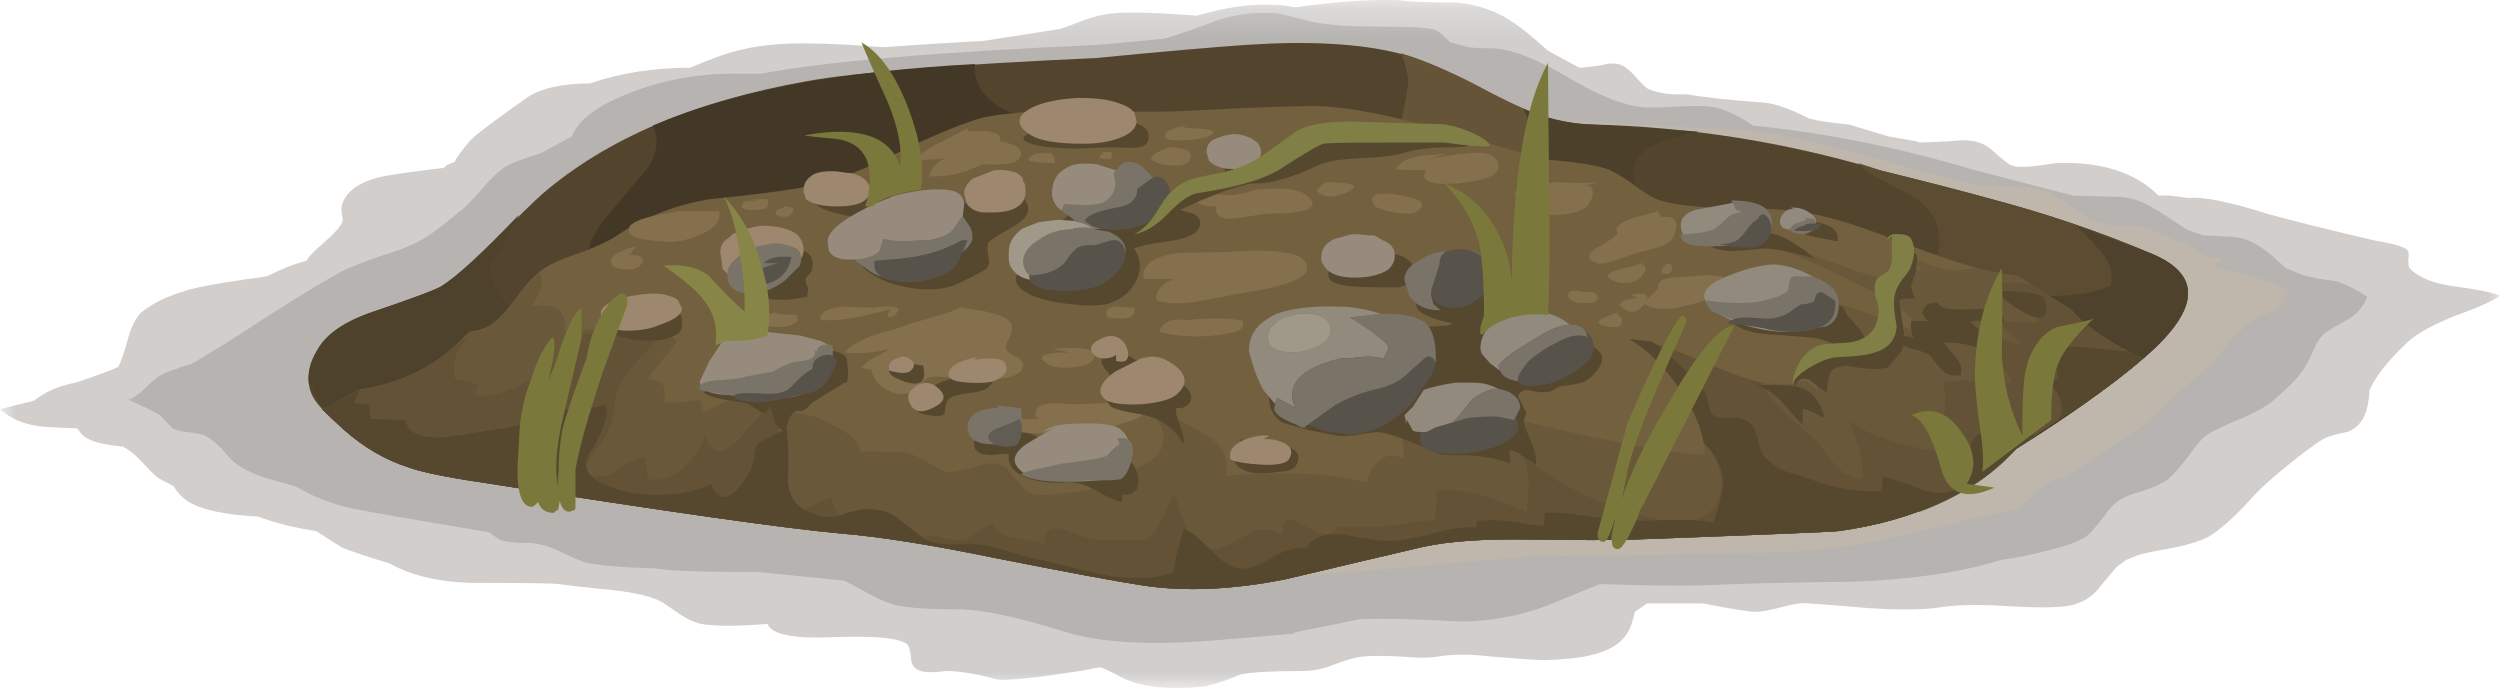
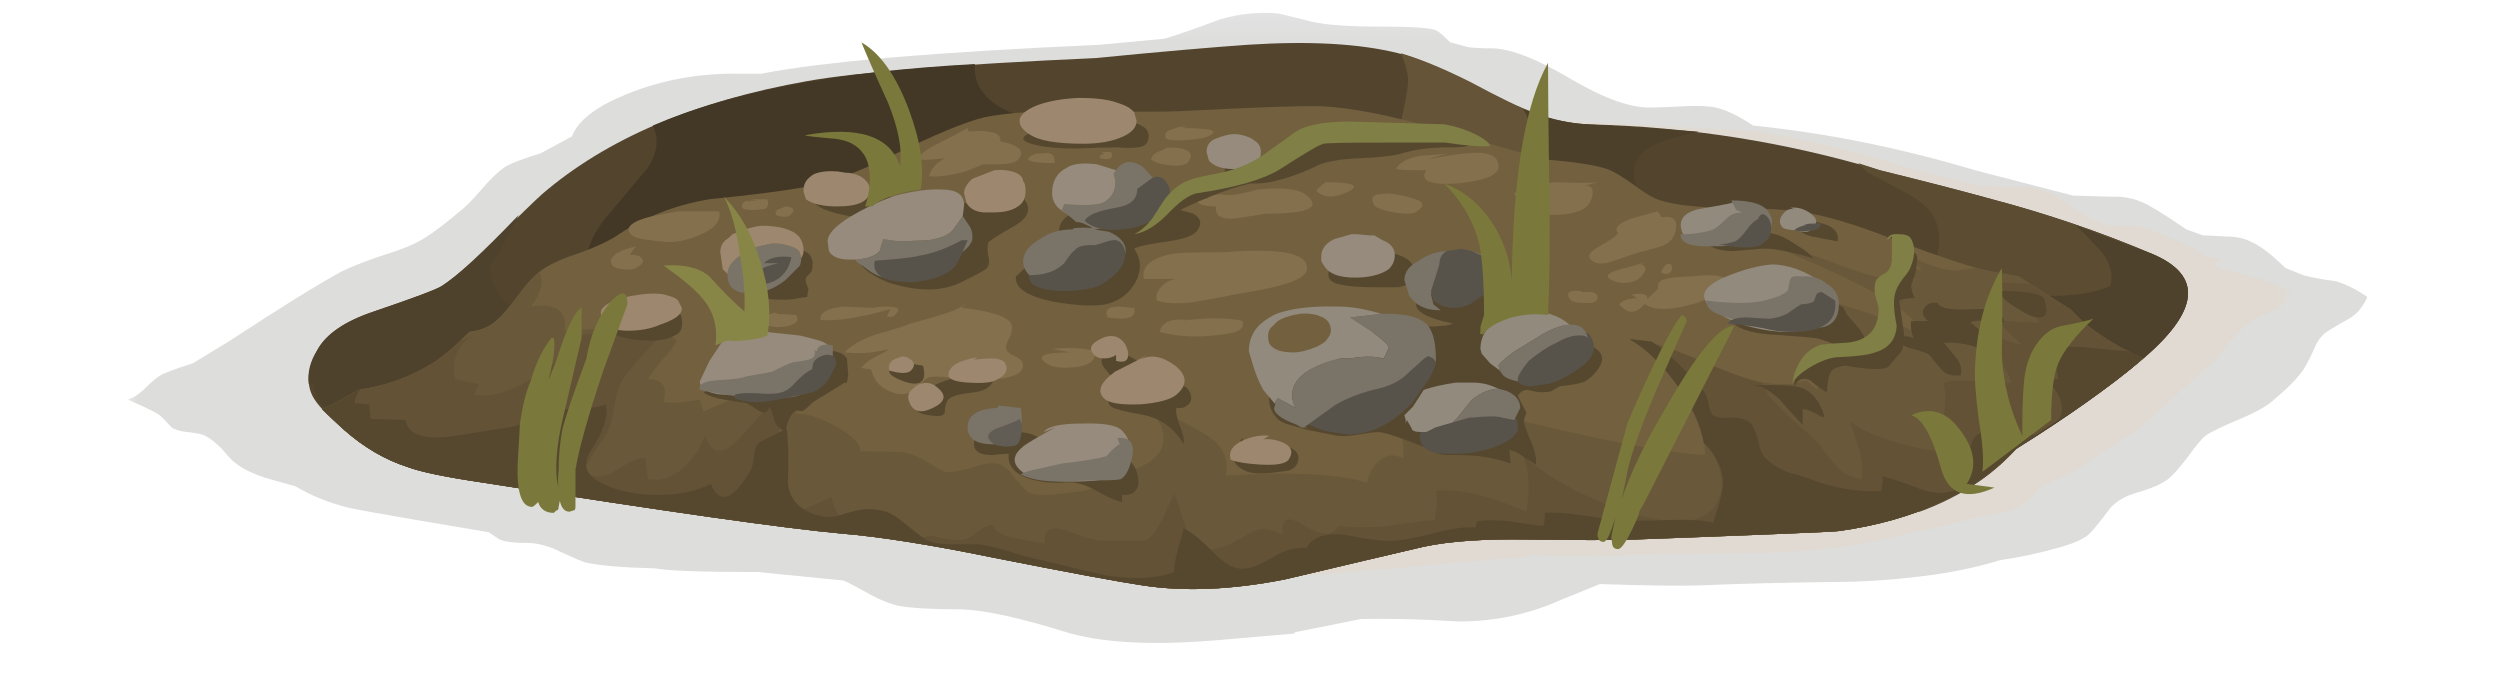
<svg xmlns="http://www.w3.org/2000/svg" xmlns:ns1="http://www.inkscape.org/namespaces/inkscape" id="svg2" xml:space="preserve" viewBox="0 0 103.6 28.509" version="1.1" ns1:version="0.91 r13725">
  <defs id="defs6">
    <clipPath id="clipPath18">
      <path id="path20" d="m0-0.192h83v23h-83v-23z" ns1:connector-curvature="0" />
    </clipPath>
    <mask id="mask22">
      <g id="g24">
        <g id="g26" clip-path="url(#clipPath18)">
          <path id="path28" style="fill:#000000;fill-opacity:.211" d="m0-0.192h83v23h-83v-23z" ns1:connector-curvature="0" />
        </g>
      </g>
    </mask>
    <clipPath id="clipPath34">
      <path id="path36" d="m0-0.192h83v23h-83v-23z" ns1:connector-curvature="0" />
    </clipPath>
    <clipPath id="clipPath38">
      <path id="path40" d="m0 0h83v23h-83v-23z" ns1:connector-curvature="0" />
    </clipPath>
    <clipPath id="clipPath62">
      <path id="path64" d="m4 0.808h75v22h-75v-22z" ns1:connector-curvature="0" />
    </clipPath>
    <mask id="mask66">
      <g id="g68">
        <g id="g70" clip-path="url(#clipPath62)">
          <path id="path72" style="fill:#000000;fill-opacity:.148" d="m4 0.808h75v22h-75v-22z" ns1:connector-curvature="0" />
        </g>
      </g>
    </mask>
    <clipPath id="clipPath78">
      <path id="path80" d="m4 0.808h75v22h-75v-22z" ns1:connector-curvature="0" />
    </clipPath>
    <clipPath id="clipPath82">
      <path id="path84" d="m4 1h75v22h-75v-22z" ns1:connector-curvature="0" />
    </clipPath>
    <clipPath id="clipPath106">
      <path id="path108" d="m12 2.808h64v17h-64v-17z" ns1:connector-curvature="0" />
    </clipPath>
    <mask id="mask110">
      <g id="g112">
        <g id="g114" clip-path="url(#clipPath106)">
          <path id="path116" style="fill:#000000;fill-opacity:.148" d="m12 2.808h64v17h-64v-17z" ns1:connector-curvature="0" />
        </g>
      </g>
    </mask>
    <clipPath id="clipPath122">
      <path id="path124" d="m12 2.808h64v17h-64v-17z" ns1:connector-curvature="0" />
    </clipPath>
    <clipPath id="clipPath126">
      <path id="path128" d="m12 3h64v17h-64v-17z" ns1:connector-curvature="0" />
    </clipPath>
  </defs>
  <g id="g10" transform="matrix(1.25 0 0 -1.25 0 28.509)">
    <g id="g12">
      <g id="g14">
        <g id="g30" mask="url(#mask22)">
          <g id="g42">
            <g id="g44" clip-path="url(#clipPath34)">
              <g id="g46" transform="translate(0 -.192)">
                <g id="g50">
                  <g id="g52" clip-path="url(#clipPath38)">
                    <g id="g54">
-                       <path id="path56" style="fill-rule:evenodd;fill:#25190e" d="m81.281 13.516c0.824-0.106 1.36-0.215 1.598-0.321-0.266-0.187-0.774-0.414-1.52-0.679-0.664-0.266-1.16-0.536-1.48-0.801-0.664-0.613-1.106-1.16-1.32-1.641-0.028-0.398-0.094-0.707-0.2-0.918-0.132-0.242-0.32-0.402-0.558-0.48-0.293-0.055-0.535-0.121-0.723-0.199-0.105-0.055-0.305-0.188-0.598-0.403-0.906-0.691-1.535-1.238-1.878-1.64-0.536-0.586-1-1-1.403-1.239-0.265-0.133-0.652-0.254-1.16-0.359-0.613-0.106-1-0.188-1.16-0.242l-0.399-0.16-0.32-0.239-0.601-0.718c-0.184-0.243-0.454-0.415-0.797-0.52-0.375-0.109-1.16-0.121-2.364-0.043-0.933 0.055-1.691 0.027-2.277-0.078-0.562-0.055-1.266-0.055-2.121 0-1.281 0.105-1.961 0.16-2.039 0.16-0.215 0.027-0.508-0.016-0.883-0.121-0.398-0.105-0.691-0.16-0.879-0.16-0.187 0-0.773 0.094-1.758 0.281h-1.839l-0.403-0.281c-0.078-0.348-0.16-0.574-0.238-0.68-0.215-0.371-0.629-0.625-1.242-0.762-0.321-0.078-0.813-0.132-1.481-0.16-0.265 0-0.863 0.043-1.797 0.121-0.695 0.082-1.281 0.082-1.761 0-0.293-0.05-0.707-0.05-1.239 0-0.562 0.028-0.988 0.028-1.281 0-0.238-0.027-0.558-0.121-0.961-0.277-0.344-0.137-0.679-0.203-1-0.203-1.039 0-1.734-0.039-2.078-0.117-0.508-0.215-0.922-0.348-1.242-0.403-1.172-0.105-2.051-0.011-2.641 0.282-0.449 0.238-0.703 0.359-0.758 0.359-0.027 0-0.253-0.039-0.679-0.121-1.547-0.238-2.469-0.332-2.762-0.277-0.664 0.183-1.227 0.277-1.68 0.277-0.214-0.027-0.386-0.039-0.519-0.039-0.215 0-0.371 0.039-0.481 0.121-0.105 0.078-0.16 0.211-0.16 0.398-0.027 0.215-0.066 0.348-0.121 0.403-0.238 0.211-1.066 0.293-2.476 0.238-1.309-0.055-2.028 0.094-2.161 0.441-1.015-0.082-1.746-0.082-2.203 0-0.211 0.051-0.426 0.145-0.636 0.278-0.348 0.242-0.563 0.386-0.641 0.441-0.348 0.188-0.895 0.32-1.641 0.399-0.828 0.082-1.425 0.148-1.8 0.203-0.188 0.027-1.145 0.039-2.879 0.039-1.094 0.027-2 0.238-2.719 0.64-0.695 0.211-1.215 0.387-1.563 0.52-0.054 0.027-0.347 0.211-0.879 0.559-0.718 0.105-1.359 0.265-1.921 0.48-1.118 0.055-1.907 0.227-2.36 0.52-0.187 0.132-0.332 0.293-0.437 0.48l-0.524 0.281c-0.133 0.106-0.316 0.293-0.558 0.559-0.239 0.242-0.442 0.398-0.602 0.48-0.586 0.055-0.984 0.145-1.199 0.282-0.078 0.023-0.184 0.132-0.32 0.32-0.692 0.023-1.133 0.051-1.321 0.078-0.504 0.082-0.918 0.266-1.238 0.559l1.121 0.281c0.293 0.215 0.559 0.359 0.801 0.441 0.133 0.051 0.332 0.106 0.598 0.16 0.48 0.161 0.855 0.293 1.121 0.399l0.281 0.121c0.078 0.133 0.183 0.437 0.316 0.918 0.11 0.402 0.254 0.695 0.442 0.883 0.453 0.371 1.093 0.652 1.922 0.84 0.503 0.105 1.253 0.226 2.238 0.359l0.082 0.039c0.426 0.215 0.84 0.375 1.238 0.48 0.078 0.133 0.215 0.282 0.399 0.442 0.242 0.211 0.402 0.359 0.48 0.437 0.242 0.243 0.348 0.414 0.32 0.52-0.054 0.215-0.054 0.387 0 0.519 0.161 0.43 0.614 0.723 1.36 0.883 0.426 0.078 1.093 0.172 2 0.278l0.082 0.082 0.277 0.121c0.027 0.105 0.203 0.343 0.524 0.718 0.21 0.215 0.851 0.692 1.918 1.442 0.48 0.293 1.16 0.437 2.039 0.437 1.015 0.348 2.121 0.52 3.32 0.52 0.746 0.32 1.32 0.519 1.723 0.601 0.664 0.161 1.453 0.227 2.359 0.2 0.504 0 1.277-0.039 2.32-0.121 1.52 0.109 2.614 0.175 3.278 0.203l2.562 0.398c0.106 0.027 0.399 0.133 0.879 0.32 0.32 0.106 0.602 0.172 0.84 0.2 0.613 0.054 1.558 0.027 2.84-0.078 0.988 0.293 1.851 0.414 2.601 0.359 0.211 0 0.426-0.027 0.641-0.082 1.332 0.187 2.465 0.269 3.398 0.242 0.481-0.055 1.149-0.082 2-0.082 0.719-0.078 1.348-0.305 1.879-0.68 0.242-0.16 0.613-0.464 1.121-0.918l1.039-0.562c0.106 0 0.348 0.027 0.719 0.082 0.297 0.078 0.524 0.078 0.684 0 0.133-0.055 0.277-0.172 0.437-0.359 0.188-0.215 0.321-0.348 0.403-0.403 0.32-0.16 0.757-0.226 1.32-0.199 0.586-0.105 1.453-0.199 2.598-0.281 0.402-0.051 0.878-0.227 1.441-0.52 0.266-0.078 0.707-0.144 1.32-0.199l1.321-0.398 0.918-0.161 0.121-0.043c0.105 0 0.437 0.016 1 0.043 0.425 0.051 0.746 0.039 0.961-0.043 0.183-0.05 0.371-0.171 0.558-0.359 0.238-0.211 0.414-0.344 0.52-0.398l0.16-0.039c0.265-0.028 0.707 0.011 1.32 0.117 1.492 0.054 2.625-0.305 3.399-1.078h0.363l0.637-0.082c0.453 0.054 1.32-0.118 2.601-0.52 0.746-0.211 1.918-0.504 3.52-0.879 0.64-0.105 1.015-0.215 1.121-0.32 0.054-0.051 0.066-0.16 0.039-0.32 0-0.161 0.015-0.254 0.039-0.282 0.266-0.293 0.734-0.492 1.402-0.597z" ns1:connector-curvature="0" />
-                     </g>
+                       </g>
                  </g>
                </g>
              </g>
            </g>
          </g>
        </g>
      </g>
      <g id="g58">
        <g id="g74" mask="url(#mask66)">
          <g id="g86">
            <g id="g88" clip-path="url(#clipPath78)">
              <g id="g90" transform="translate(0 -.192)">
                <g id="g94">
                  <g id="g96" clip-path="url(#clipPath82)">
                    <g id="g98">
                      <path id="path100" style="fill-rule:evenodd;fill:#16130d" d="m77.441 13.676c0.344-0.106 0.692-0.281 1.039-0.52-0.132-0.32-0.335-0.562-0.601-0.722-0.344-0.184-0.613-0.344-0.801-0.477-0.16-0.137-0.277-0.309-0.359-0.523-0.133-0.293-0.227-0.477-0.278-0.559-0.16-0.293-0.496-0.652-1-1.078-0.214-0.215-0.601-0.442-1.16-0.68-0.586-0.242-0.972-0.429-1.16-0.562-0.137-0.106-0.336-0.348-0.601-0.719-0.266-0.348-0.481-0.586-0.641-0.719-0.211-0.16-0.547-0.308-1-0.441-0.399-0.106-0.707-0.281-0.918-0.52-0.32-0.426-0.547-0.707-0.68-0.84-0.16-0.16-0.469-0.308-0.922-0.441-0.746-0.215-1.425-0.359-2.039-0.441-1.254-0.399-2.867-0.637-4.84-0.719-2.242-0.027-3.921-0.067-5.039-0.121-0.722-0.024-1.855-0.012-3.402 0.043l-1.277-0.52c-1.067-0.48-2.203-0.722-3.403-0.722-1.304 0.082-2.386 0.105-3.238 0.082l-2.203-0.442v-0.039l-2.316-0.199c-2.348-0.215-4.137-0.121-5.364 0.277-1.465 0.453-2.586 0.696-3.359 0.723-0.961 0-1.652 0.039-2.078 0.117-0.266 0.055-0.574 0.176-0.922 0.359-0.531 0.297-0.84 0.457-0.918 0.481l-2.84 0.281c-1.84 0-2.976 0.039-3.402 0.121-1.094 0.028-1.867 0.094-2.321 0.199-0.16 0.055-0.437 0.172-0.839 0.36-0.321 0.16-0.641 0.254-0.957 0.281-0.536 0-0.883 0.039-1.043 0.121l-0.36 0.238-2.359 0.399c-1.094 0.187-1.84 0.32-2.238 0.402-0.668 0.16-1.27 0.399-1.801 0.719l-1 0.281c-0.403 0.133-0.707 0.278-0.922 0.438-0.133 0.082-0.305 0.254-0.52 0.523-0.214 0.211-0.398 0.36-0.558 0.438-0.106 0.054-0.309 0.093-0.602 0.121-0.238 0.027-0.414 0.078-0.519 0.16-0.239 0.266-0.387 0.414-0.442 0.437-0.133 0.082-0.465 0.243-1 0.481 0.188 0.055 0.375 0.176 0.563 0.363 0.238 0.238 0.414 0.383 0.519 0.438 0.133 0.082 0.492 0.215 1.078 0.402l1.243 0.758c1.625 1.066 2.851 1.828 3.679 2.281 0.266 0.133 0.664 0.293 1.2 0.481 0.585 0.183 0.988 0.332 1.199 0.437 0.32 0.137 0.816 0.481 1.48 1.043 0.188 0.133 0.442 0.383 0.762 0.758 0.293 0.347 0.559 0.601 0.801 0.762 0.238 0.132 0.625 0.277 1.156 0.437l1.043 0.563c0.16 0.425 0.586 0.812 1.277 1.16 1.309 0.636 2.735 0.945 4.282 0.918h0.718c2.055 0.402 5.801 0.718 11.242 0.961l2.122 0.199c0.449 0.133 1.066 0.347 1.839 0.64 0.637 0.188 1.278 0.254 1.918 0.2 0.028 0 0.414-0.094 1.161-0.282 0.48-0.105 1.242-0.156 2.281-0.156s1.64-0.043 1.801-0.121c0.078-0.027 0.238-0.16 0.476-0.402l0.602-0.16c0.187-0.024 0.465-0.039 0.84-0.039 0.613-0.028 1.48-0.372 2.601-1.04 1.094-0.64 1.973-0.945 2.641-0.921 0.211 0 0.57 0.015 1.078 0.043 0.426 0.023 0.773 0.011 1.039-0.043 0.348-0.079 0.762-0.278 1.242-0.598 2.399-0.242 4.852-0.734 7.359-1.481l3.239-0.839 1.281-0.039c0.48 0.023 0.934-0.094 1.359-0.36 0.243-0.137 0.614-0.375 1.121-0.722l0.559-0.2c0.055 0 0.32-0.011 0.801-0.039 0.293 0 0.547-0.054 0.762-0.16 0.316-0.133 0.703-0.426 1.16-0.879l0.597-0.242c0.293-0.078 0.653-0.145 1.082-0.199z" ns1:connector-curvature="0" />
                    </g>
                  </g>
                </g>
              </g>
            </g>
          </g>
        </g>
      </g>
      <g id="g102">
        <g id="g118" mask="url(#mask110)">
          <g id="g130">
            <g id="g132" clip-path="url(#clipPath122)">
              <g id="g134" transform="translate(0 -.192)">
                <g id="g138">
                  <g id="g140" clip-path="url(#clipPath126)">
                    <g id="g142">
                      <path id="path144" style="fill-rule:evenodd;fill:#f1cb98" d="m72.68 14.797 0.398-0.281c0.59-0.082 0.746-0.149 0.481-0.2-0.293-0.082-0.094-0.203 0.601-0.359 0.961-0.242 1.559-0.457 1.801-0.641-0.109-0.293-0.293-0.496-0.563-0.601-0.425-0.188-0.679-0.305-0.757-0.36-0.536-0.453-0.895-0.839-1.082-1.16-0.106-0.133-0.332-0.347-0.68-0.64-0.426-0.375-0.652-0.575-0.68-0.598-0.664-0.641-1.16-1.082-1.48-1.32-0.801-0.481-1.36-0.84-1.68-1.082-0.187-0.16-0.465-0.305-0.84-0.442-0.32-0.105-0.574-0.277-0.758-0.519-0.269-0.293-0.574-0.481-0.921-0.559-0.454-0.078-0.852-0.16-1.2-0.238-0.718-0.215-1.359-0.363-1.922-0.442-1.226-0.375-2.773-0.601-4.64-0.679-2.133-0.028-3.731-0.055-4.797-0.082-0.695-0.051-1.773-0.051-3.242 0l-0.239-0.078c-0.906-0.055-2.496-0.188-4.761-0.403-2.028-0.183-3.625-0.293-4.801-0.316-1.863-0.027-4.039 0.277-6.52 0.918-2.824 0.855-4.933 1.492-6.32 1.922-1.519 0.453-3.32 0.851-5.398 1.199-2.426 0.348-4.266 0.613-5.52 0.801-1.601 0.265-3.148 0.664-4.64 1.199 1.304 0.453 2.519 1.039 3.64 1.758 0.879 0.562 1.238 1.386 1.078 2.48 1.414 0.586 2.535 1.094 3.364 1.52 2.476 1.308 4.906 2.269 7.277 2.883 2.375 0.585 4.961 0.89 7.762 0.918 6.105 0.054 13.664-0.2 22.679-0.758 1.438-0.242 2.868-0.575 4.282-1 0.586-0.188 1.613-0.453 3.078-0.801l1.238-0.039c0.457 0.023 0.883-0.082 1.281-0.32l1.082-0.723 0.52-0.199c0.078-0.028 0.332-0.039 0.758-0.039 0.293 0 0.535-0.039 0.722-0.121 0.907-0.372 1.371-0.575 1.399-0.598z" ns1:connector-curvature="0" />
                    </g>
                  </g>
                </g>
              </g>
            </g>
          </g>
        </g>
      </g>
      <path id="path146" style="fill-rule:evenodd;fill:#52442d" d="m60.961 5.202c-0.188-0.027-2.441-0.121-6.762-0.281-0.746-0.024-1.918-0.024-3.519 0-1.442 0.027-2.602-0.051-3.481-0.238-1.039-0.243-2.574-0.602-4.597-1.083-1.762-0.347-3.336-0.414-4.723-0.199-0.746 0.11-2.399 0.414-4.961 0.922-2.078 0.426-3.758 0.692-5.039 0.797-1.813 0.164-5.758 0.723-11.84 1.684-1.254 0.183-2.094 0.359-2.519 0.519-0.747 0.238-1.454 0.652-2.118 1.238-0.562 0.481-0.91 0.856-1.043 1.122-0.211 0.425-0.16 0.933 0.161 1.519 0.292 0.535 0.921 0.961 1.882 1.281 1.332 0.453 2.078 0.731 2.239 0.84 0.453 0.293 1.015 0.774 1.679 1.438 0.801 0.8 1.348 1.336 1.641 1.601 2.133 1.84 5.066 3.094 8.801 3.758 1.679 0.297 4.867 0.551 9.558 0.762 2.188 0.215 3.868 0.359 5.043 0.441 2.051 0.133 3.715 0.039 4.996-0.281 0.668-0.16 1.707-0.613 3.121-1.359 1.2-0.641 2.282-0.973 3.239-1 3.281-0.079 6.48-0.586 9.601-1.52 1.52-0.375 2.758-0.695 3.719-0.961 1.813-0.48 3.574-1.078 5.281-1.801 1.731-0.718 1.614-1.906-0.359-3.558-1.043-0.879-2.414-1.852-4.121-2.918-1.414-1.469-3.375-2.375-5.879-2.723z" ns1:connector-curvature="0" />
      <path id="path148" style="fill-rule:evenodd;fill:#5b4c32" d="m63.52 13.241c0.64 0.613 0.882 1.297 0.718 2.043-0.105 0.426-0.426 0.785-0.957 1.078-0.883 0.481-1.336 0.719-1.363 0.719l-0.316 0.32 0.718-0.238c1.52-0.375 2.758-0.695 3.719-0.961 1.813-0.48 3.574-1.078 5.281-1.801 1.735-0.718 1.614-1.906-0.359-3.558-1.043-0.879-2.414-1.852-4.121-2.918-0.559-0.614-1.172-1.094-1.84-1.442-0.559 0.215-1.105 0.547-1.641 1-1.492 1.254-1.945 2.614-1.359 4.082 0.105 0.239 0.613 0.797 1.52 1.676z" ns1:connector-curvature="0" />
      <path id="path150" style="fill-rule:evenodd;fill:#655437" d="m50.84 19.081 0.238-0.719c0.16-1.012-0.039-1.894-0.598-2.64-0.242-0.293-0.453-0.465-0.64-0.52-0.16-0.078-0.453-0.094-0.879-0.039-0.43 0.051-0.816 0.227-1.16 0.52-0.215 0.187-0.52 0.535-0.922 1.039-0.481 0.64-0.652 1.199-0.52 1.679 0.215 0.907 0.321 1.481 0.321 1.723 0 0.238-0.078 0.547-0.239 0.918 0.637-0.188 1.411-0.504 2.321-0.961 0.984-0.531 1.679-0.863 2.078-1z" ns1:connector-curvature="0" />
      <path id="path152" style="fill-rule:evenodd;fill:#4f422c" d="m14.641 13.323c0.504 0.32 1.359 1.106 2.558 2.36l-0.437-0.84c-0.11-0.239-0.27-0.508-0.481-0.801-0.082-0.238 0-0.559 0.239-0.961 0.375-0.559 0.972-0.773 1.8-0.637l-0.84-1.761c-0.773-0.106-2.199-0.586-4.281-1.442-1.734-0.531-2.668-0.25-2.801 0.84h-0.16c-0.05 0.375 0.043 0.75 0.282 1.121 0.292 0.535 0.921 0.961 1.882 1.281 1.332 0.453 2.078 0.735 2.239 0.84z" ns1:connector-curvature="0" />
      <path id="path154" style="fill-rule:evenodd;fill:#433826" d="m32.32 20.683c-0.054-0.668 0.305-1.188 1.078-1.559 0.907-0.348 1.481-0.574 1.719-0.68-0.531 0-1.023-0.121-1.476-0.363-0.055-0.027-0.11-0.106-0.161-0.238-0.054-0.16-0.121-0.254-0.203-0.282-0.293-0.132-0.773-0.253-1.437-0.359-0.774-0.293-1.36-0.613-1.762-0.961-0.16-0.133-0.414-0.437-0.758-0.918-0.32-0.402-0.613-0.68-0.882-0.84-0.559-0.32-1.293-0.496-2.2-0.519-0.508-0.028-1.265-0.016-2.277 0.039-0.348 0-1.094-0.039-2.242-0.121-0.934-0.051-1.692-0.051-2.281 0-0.051 0.586 0.203 1.199 0.761 1.84 0.828 0.988 1.254 1.496 1.281 1.519 0.321 0.508 0.372 0.977 0.161 1.402 2.586 1.122 6.144 1.801 10.679 2.04z" ns1:connector-curvature="0" />
      <path id="path156" style="fill-rule:evenodd;fill:#4d402b" d="m51.52 16.643c-0.161 0.188-0.465 0.973-0.918 2.36l-0.122 0.199c0.747-0.32 1.493-0.492 2.239-0.519l3.601-0.239c-0.906-0.187-1.508-0.402-1.8-0.64-0.481-0.403-0.481-0.973 0-1.723-0.348-0.078-0.879-0.066-1.602 0.043-0.746 0.133-1.211 0.305-1.398 0.519z" ns1:connector-curvature="0" />
      <path id="path158" style="fill-rule:evenodd;fill:#4f422c" d="m65.48 13.003c0.239 0.027 1.012 0.027 2.321 0 0.851-0.028 1.57 0.078 2.16 0.32 0.105 0.375 0.012 0.746-0.281 1.121-0.16 0.184-0.442 0.477-0.84 0.879l2.48-0.922c1.735-0.718 1.614-1.906-0.359-3.558-1.043-0.879-2.414-1.852-4.121-2.918-0.824-0.91-1.895-1.602-3.199-2.082-0.989 0.64-1.801 1.308-2.442 2l-3.597 4.922c0.425 0.05 1.027 0 1.8-0.161 1.012-0.214 1.614-0.336 1.797-0.363 1.84-0.266 3.242-0.359 4.203-0.277 0.078 0.48 0.106 0.824 0.078 1.039z" ns1:connector-curvature="0" />
      <path id="path160" style="fill-rule:evenodd;fill:#73603f" d="m62.84 14.843c1.492-0.559 2.547-0.907 3.16-1.039l0.918-0.161 1.762-1.121c0.48-0.558 1.265-1.093 2.359-1.601-0.559-0.504-1.398-1.117-2.519-1.84-1.016-0.664-1.575-1.051-1.68-1.16-1.414-1.465-3.375-2.371-5.879-2.719-0.188-0.027-2.441-0.121-6.762-0.281-0.746-0.024-1.922-0.024-3.519 0-1.442 0.027-2.602-0.051-3.481-0.238-1.039-0.243-2.574-0.602-4.601-1.083-1.758-0.347-3.332-0.414-4.719-0.199-0.746 0.11-2.399 0.414-4.961 0.922-2.078 0.426-3.758 0.692-5.039 0.797-1.813 0.164-5.758 0.723-11.84 1.684-1.254 0.183-2.094 0.359-2.519 0.519-0.747 0.238-1.454 0.652-2.118 1.238l-0.722 0.68c0.508 0.242 0.906 0.453 1.199 0.641 0.933 0.133 1.773 0.441 2.523 0.922 0.293 0.183 0.68 0.519 1.16 1 0.399 0.05 0.704 0.183 0.918 0.398 0.188 0.16 0.426 0.441 0.719 0.84 0.27 0.375 0.535 0.656 0.801 0.84 0.266 0.187 0.695 0.375 1.281 0.562 0.559 0.211 0.973 0.41 1.239 0.598 0.882 0.586 1.882 0.973 3 1.16 1.335 0.133 2.386 0.266 3.16 0.402 0.722 0.106 1.707 0.465 2.961 1.079 1.359 0.667 2.359 1.082 3 1.238 0.8 0.16 1.879 0.226 3.238 0.203 1.707-0.027 2.801-0.027 3.281 0 2.559 0.133 4.121 0.184 4.68 0.16 0.988-0.055 2.226-0.297 3.722-0.723 2.317-0.664 3.532-1.011 3.637-1.039 0.989-0.078 1.68-0.187 2.082-0.32 0.215-0.078 0.508-0.254 0.879-0.519 0.348-0.266 0.641-0.442 0.883-0.52 0.531-0.16 1.293-0.242 2.277-0.242 1.176-0.024 1.922-0.067 2.242-0.117 0.852-0.106 1.946-0.426 3.278-0.961z" ns1:connector-curvature="0" />
      <path id="path162" style="fill-rule:evenodd;fill:#69583a" d="m65.48 13.921 1.438-0.278 1.762-1.121c0.48-0.558 1.265-1.093 2.359-1.601-0.559-0.504-1.398-1.117-2.519-1.84-1.012-0.664-1.575-1.051-1.68-1.16-1.414-1.465-3.375-2.371-5.879-2.719-0.188-0.027-2.441-0.121-6.762-0.281-0.746-0.024-1.918-0.024-3.519 0-1.442 0.027-2.602-0.051-3.481-0.238-1.039-0.243-2.574-0.602-4.597-1.083-1.762-0.347-3.336-0.414-4.723-0.199-0.746 0.11-2.399 0.414-4.961 0.922-2.078 0.426-3.758 0.692-5.039 0.797-1.813 0.164-5.758 0.723-11.84 1.684-1.254 0.183-2.094 0.359-2.519 0.519-0.747 0.238-1.454 0.652-2.118 1.238l-0.722 0.68c0.508 0.242 0.906 0.453 1.199 0.641 0.933 0.133 1.773 0.441 2.523 0.922 0.293 0.183 0.68 0.519 1.16 1 0.399 0.05 0.704 0.183 0.918 0.398 0.188 0.16 0.426 0.441 0.719 0.84 0.231 0.32 0.457 0.574 0.68 0.762 0.16-0.321 0.066-0.707-0.277-1.161 0.824 0.133 1.199-0.132 1.117-0.8 0.828 0.054 1.48 0.078 1.961 0.078 0.851 0 1.441-0.133 1.761-0.399-0.082-0.187-0.242-0.398-0.48-0.64-0.242-0.293-0.402-0.508-0.481-0.641 0.481 0 0.653-0.254 0.52-0.758 0.266-0.054 0.668-0.027 1.199 0.078l0.121-0.398c0.825 0.375 1.481 0.613 1.957 0.719 0.911 0.242 1.282-0.028 1.121-0.801 0.348 0.027 0.774-0.106 1.282-0.398 0.558-0.293 0.84-0.575 0.84-0.84 0.828 0 1.32-0.016 1.48-0.039 0.188-0.028 0.441-0.137 0.762-0.321 0.343-0.215 0.543-0.32 0.597-0.32 0.161-0.027 0.469 0.027 0.922 0.16 0.399 0.133 0.692 0.16 0.879 0.078 0.133-0.051 0.254-0.144 0.36-0.277 0.082-0.137 0.148-0.215 0.199-0.242 0.187-0.239 0.32-0.371 0.402-0.399 0.184-0.109 0.641-0.109 1.359 0 0.372 0.028 0.625 0.078 0.758 0.16 0.188 0.079 0.242 0.293 0.16 0.637 0.774-0.183 1.387-0.078 1.84 0.32 0.508 0.43 0.442 1.028-0.199 1.801 0.773-0.371 1.348-0.664 1.723-0.879 0.718-0.375 1.011-0.867 0.879-1.48 2.238 0.133 3.8 0.051 4.679-0.242 0.051 0.32 0.2 0.574 0.442 0.761 0.238 0.188 0.492 0.2 0.758 0.039 0.027 0.293 0.015 0.508-0.04 0.641 0.215 0.051 0.508 0 0.879-0.16 0.403-0.16 0.696-0.238 0.883-0.238-0.082 0.504 0.067 0.773 0.438 0.797 0.293 0 0.652-0.133 1.082-0.399 0.027 0.348 0.011 0.613-0.043 0.801 3.176-0.801 5.441-1.242 6.801-1.32 0.027 0.64-0.239 1.359-0.801 2.16-0.531 0.773-1.106 1.332-1.719 1.679 0.508-0.027 1.496-0.347 2.961-0.961 1.227-0.531 2.199-0.664 2.918-0.398l0.363-0.32v1.199c0.184 0.027 0.465-0.012 0.84-0.117 0.348-0.11 0.613-0.133 0.797-0.082-0.024 0.32-0.277 0.695-0.758 1.121-0.266 0.211-0.641 0.519-1.121 0.918 0.801-0.078 2.066-0.492 3.801-1.238-0.293 0.585-1.067 1.171-2.321 1.757-0.664 0.348-1.625 0.774-2.878 1.282 0.453-0.028 1.265-0.266 2.441-0.719 1.039-0.403 1.852-0.563 2.437-0.481l-0.277 0.442 0.516-0.121c-0.317 0.32-0.52 0.507-0.598 0.558 0.797-0.398 1.399-0.586 1.797-0.558l0.562 0.078z" ns1:connector-curvature="0" />
      <path id="path164" style="fill-rule:evenodd;fill:#635236" d="m66.879 12.765c-0.348 0.238-0.547 0.464-0.598 0.679l1-0.043 1.399-0.879c0.48-0.558 1.265-1.093 2.359-1.601-0.559-0.504-1.398-1.117-2.519-1.84-1.012-0.664-1.575-1.051-1.68-1.16-1.414-1.465-3.375-2.371-5.879-2.719-0.188-0.027-2.441-0.121-6.762-0.281-0.746-0.024-1.918-0.024-3.519 0-1.442 0.027-2.602-0.051-3.481-0.238-1.039-0.243-2.574-0.602-4.597-1.083-1.762-0.347-3.336-0.414-4.723-0.199-0.746 0.11-2.399 0.414-4.961 0.922-2.078 0.426-3.758 0.692-5.039 0.797-1.813 0.164-5.758 0.723-11.84 1.684-1.254 0.183-2.094 0.359-2.519 0.519-0.747 0.238-1.454 0.652-2.118 1.238l-0.722 0.68c0.508 0.242 0.906 0.453 1.199 0.641 0.933 0.133 1.773 0.441 2.523 0.922 0.371 0.265 0.664 0.507 0.879 0.718l0.321 0.121c-0.454-0.32-0.629-0.789-0.52-1.402 0.426-0.105 0.691-0.16 0.797-0.16l-0.16-0.359c0.668-0.133 1.562 0.214 2.683 1.043 0.106 0.078 0.227 0.222 0.36 0.437 0.133 0.242 0.281 0.402 0.441 0.481 0.024 0 0.492 0.082 1.399 0.242 0.668 0 1.117-0.055 1.359-0.16-0.078-0.11-0.332-0.387-0.758-0.84-0.348-0.403-0.562-0.684-0.641-0.844-0.082-0.156-0.148-0.41-0.199-0.758-0.054-0.375-0.121-0.64-0.203-0.801-0.051-0.105-0.199-0.332-0.437-0.679-0.188-0.266-0.309-0.493-0.36-0.68 0.344-0.215 0.692-0.199 1.039 0.039 0.453 0.293 0.786 0.441 1 0.441 0-0.105 0.028-0.347 0.078-0.718 0.403-0.082 0.79 0.039 1.161 0.359 0.347 0.32 0.586 0.68 0.722 1.078 0.239-0.64 0.625-0.664 1.157-0.078 0.777 0.879 1.253 1.348 1.441 1.399 0.055-0.426-0.055-0.985-0.32-1.68-0.266-0.692-0.399-1.199-0.399-1.52 0-0.613 0.293-0.867 0.879-0.761 0.188 0.054 0.668 0.253 1.441 0.601 0.106-0.48 0.344-0.773 0.719-0.879 0.321-0.082 0.68 0 1.082 0.239 0.051-0.426 0.239-0.668 0.559-0.719 0.426 0.027 0.758 0.051 1 0.078 0.48-0.133 0.828-0.172 1.039-0.117 0.082 0 0.227 0.078 0.441 0.238 0.184 0.16 0.36 0.242 0.52 0.242 0.051-0.215 0.293-0.359 0.719-0.441 0.613-0.106 0.945-0.172 1-0.199-0.055 0.453 0.16 0.613 0.64 0.48 0.614-0.242 1.039-0.359 1.281-0.359h1.399c0.16 0.05 0.348 0.281 0.559 0.679 0.214 0.453 0.347 0.746 0.402 0.879 0.027-0.027 0.199-0.531 0.519-1.519 0.161-0.399 0.598-0.453 1.321-0.16 0.398 0.214 0.679 0.359 0.84 0.441 0.238 0.105 0.546 0.066 0.918-0.121-0.051 0.535 0.175 0.64 0.679 0.32 0.613-0.371 1-0.387 1.16-0.039 0.508-0.055 1.055-0.055 1.641 0 0.668 0.106 1.188 0.172 1.562 0.199 0.079 0.453 0.09 0.774 0.04 0.961 0.718 0.102 1.718-0.125 3-0.683 0.132 0.8 0.089 1.425-0.122 1.879 0.825-0.747 1.946-1.36 3.36-1.84 1.519-0.504 2.508-0.481 2.961 0.082 0.453 0.586 0.344 1.347-0.321 2.281-0.109 0.613-0.414 1.25-0.918 1.918-0.507 0.641-1.027 1.105-1.562 1.402 0.535-0.027 1.266-0.242 2.199-0.64 1.067-0.453 1.801-0.723 2.203-0.801 0.133-0.27 0.211-0.414 0.239-0.441 0.214-0.239 0.48-0.508 0.8-0.801 0.454-0.399 0.731-0.653 0.84-0.758 0.266-0.375 0.465-0.629 0.598-0.762 0.187-0.238 0.469-0.387 0.84-0.437 0.054 0.293 0.027 0.613-0.078 0.957-0.133 0.429-0.239 0.75-0.321 0.961 0.348-0.266 0.84-0.493 1.481-0.68 0.586-0.188 1.105-0.293 1.562-0.32 0 0.215 0.024 0.586 0.078 1.121 0.055 0.453 0.055 0.84 0 1.16 0.293 0.078 0.668 0.09 1.121 0.039 0.532-0.055 0.907-0.066 1.118-0.039-0.133 0.453-0.438 0.812-0.918 1.078-0.082 0.055-0.547 0.266-1.399 0.641 0.266 0.16 0.692 0.16 1.278 0 0.695-0.266 1.16-0.426 1.402-0.481l-0.883 0.84c0.641-0.078 1.121-0.105 1.442-0.078-0.082 0.184-0.321 0.398-0.723 0.641z" ns1:connector-curvature="0" />
      <path id="path166" style="fill-rule:evenodd;fill:#56482f" d="m58.281 8.241c0.051-0.293 0.117-0.476 0.199-0.558 0.188-0.215 0.438-0.387 0.758-0.52 0.403-0.105 0.696-0.199 0.883-0.281 0.746-0.266 1.492-0.387 2.238-0.36 0.055 0.215 0.067 0.375 0.043 0.481 0.133 0 0.543-0.133 1.239-0.399 0.507-0.187 0.921-0.187 1.238 0 0.269 0.161 0.402 0.438 0.402 0.84 0 0.453 0.067 0.746 0.199 0.879 0.161 0.188 0.465 0.242 0.922 0.16 0.586-0.078 0.946-0.105 1.078-0.078l-0.64-0.48c-1.414-1.469-3.371-2.375-5.879-2.723-0.188-0.023-2.441-0.117-6.762-0.277-0.746-0.028-1.918-0.028-3.519 0-1.438 0.023-2.598-0.055-3.481-0.242-1.039-0.239-2.57-0.602-4.597-1.079-1.762-0.347-3.336-0.414-4.723-0.203-0.746 0.11-2.399 0.414-4.957 0.922-2.082 0.426-3.762 0.692-5.043 0.801-1.813 0.16-5.758 0.719-11.84 1.68-1.254 0.183-2.094 0.359-2.519 0.519-0.747 0.238-1.454 0.652-2.118 1.238l-0.722 0.68c0.508 0.242 0.906 0.453 1.199 0.641l0.082 0.043c-0.133-0.188-0.199-0.348-0.199-0.481l0.48-0.043 0.039-0.48 1.16-0.039c0.079-0.453 0.547-0.641 1.399-0.559 0.027 0 0.629 0.094 1.801 0.281 0.265 0.024 0.574 0.106 0.921 0.239 0.399 0.187 0.68 0.293 0.84 0.32 0.16 0.051 0.438 0.094 0.84 0.117 0.399 0 0.68 0.043 0.84 0.121 0.106-0.347-0.055-0.851-0.48-1.519-0.321-0.481-0.188-0.852 0.398-1.117 0.508-0.243 1.105-0.364 1.801-0.364 0.719 0 1.304 0.121 1.761 0.364 0.293-0.696 0.731-0.551 1.317 0.437 0.055 0.109 0.094 0.266 0.121 0.481 0 0.187 0.055 0.332 0.16 0.441 0.028 0.027 0.336 0.187 0.922 0.48 0.051-0.425 0.066-1.027 0.039-1.8 0.055-0.559 0.387-0.922 1-1.082 0.293-0.079 0.574-0.067 0.84 0.043 0.348 0.105 0.586 0.16 0.719 0.16 0.453 0.023 0.828-0.082 1.121-0.321 0.531-0.425 0.828-0.652 0.879-0.679 0.215-0.11 0.496-0.16 0.84-0.16h0.882c0.266-0.028 0.625-0.11 1.078-0.243 0.481-0.16 0.829-0.254 1.04-0.281 0.96-0.238 1.695-0.41 2.203-0.519 0.933-0.133 1.664-0.09 2.199 0.121 0 0.187 0.039 0.425 0.121 0.718 0.105 0.375 0.172 0.614 0.199 0.719 0.188-0.051 0.52-0.316 1-0.797 0.371-0.402 0.731-0.574 1.078-0.519 0.215 0.023 0.52 0.16 0.922 0.398 0.371 0.215 0.731 0.309 1.078 0.281 0.16 0.348 0.575 0.493 1.242 0.438 0.801-0.156 1.321-0.227 1.559-0.199 0.293 0 0.762 0.082 1.399 0.242 0.589 0.16 1.054 0.226 1.402 0.199l0.039 0.199c0.293 0.055 0.668 0.055 1.121 0 0.48-0.078 0.84-0.132 1.082-0.16 0.051 0.215 0.066 0.36 0.039 0.442 0.344 0.027 0.758 0 1.238-0.082 0.774-0.106 1.176-0.157 1.2-0.157 0.214-0.027 0.75-0.027 1.601 0 0.668 0.024 1.188 0 1.559-0.082 0.215 0.668 0.32 1.082 0.32 1.239 0.027 0.402-0.133 0.816-0.48 1.242l-0.161 0.16c-0.105 0.613-0.414 1.266-0.918 1.957-0.48 0.668-0.988 1.16-1.519 1.484l0.719-0.082c0.508-0.347 1.082-0.894 1.718-1.64 0.055-0.055 0.11-0.188 0.161-0.399 0.027-0.215 0.082-0.347 0.16-0.402 0.105-0.078 0.308-0.106 0.601-0.078 0.293 0 0.504-0.067 0.641-0.199 0.078-0.082 0.156-0.254 0.238-0.524z" ns1:connector-curvature="0" />
      <path id="path168" style="fill-rule:evenodd;fill:#56482f" d="m68.238 8.882c0.242 0.347 0.121 0.789-0.359 1.32l0.359 0.039c-0.05 0.375-0.16 0.707-0.32 1 0.32 0.082 0.762 0.094 1.32 0.043 0.774-0.082 1.215-0.121 1.321-0.121l0.48-0.238c-0.641-0.59-1.574-1.27-2.801-2.043z" ns1:connector-curvature="0" />
      <path id="path170" style="fill-rule:evenodd;fill:#56482f" d="m58.121 10.042h0.641c0.449 0 0.758-0.027 0.918-0.078 0.265-0.082 0.48-0.27 0.64-0.563 0.184-0.347 0.2-0.48 0.039-0.398-0.32 0.187-0.519 0.265-0.597 0.238v-0.519c-0.137 0.132-0.391 0.414-0.762 0.839-0.32 0.297-0.613 0.457-0.879 0.481z" ns1:connector-curvature="0" />
      <path id="path172" style="fill-rule:evenodd;fill:#56482f" d="m63.801 12.604c0.078 0.133 0.226 0.184 0.437 0.161 0.082-0.188 0.481-0.254 1.203-0.204 0.637 0.028 0.973-0.117 1-0.437-0.109 0-0.296 0.012-0.562 0.039-0.238 0.027-0.426 0.012-0.559-0.039 0.028-0.027 0.242-0.203 0.641-0.52 0.266-0.214 0.387-0.414 0.359-0.601-0.187 0.051-0.48 0.16-0.879 0.32-0.375 0.106-0.707 0.145-1 0.117 0.024-0.023 0.161-0.183 0.399-0.476 0.16-0.188 0.215-0.387 0.16-0.602-0.266-0.027-0.469 0.028-0.602 0.16-0.078 0.078-0.226 0.254-0.437 0.52-0.055 0.051-0.281 0.133-0.684 0.238-0.316 0.11-0.382 0.254-0.199 0.442v-0.122c0.004 0.083 0.121 0.083 0.36 0-0.079 0.188-0.106 0.375-0.079 0.563h0.559c-0.184 0.16-0.227 0.305-0.117 0.441z" ns1:connector-curvature="0" />
      <path id="path174" style="fill-rule:evenodd;fill:#56482f" d="m66.32 13.163c0.828-0.004 1.309-0.082 1.442-0.242 0.105-0.317 0.105-0.52 0-0.598-0.16-0.105-0.442-0.027-0.844 0.238-0.426 0.243-0.625 0.442-0.598 0.602z" ns1:connector-curvature="0" />
      <path id="path176" style="fill-rule:evenodd;fill:#84704d" d="m23.16 15.003c-0.453-0.188-0.855-0.254-1.199-0.199-0.109 0-0.336 0.027-0.68 0.078-0.269 0.054-0.414 0.148-0.441 0.281-0.028 0.187 0.238 0.348 0.801 0.48 0.39 0.071 0.675 0.125 0.859 0.161h1.34c0.078-0.321-0.149-0.586-0.68-0.801z" ns1:connector-curvature="0" />
      <path id="path178" style="fill-rule:evenodd;fill:#84704d" d="m21.078 14.643-0.199-0.281c0.215 0 0.348-0.039 0.402-0.121 0.078-0.105 0.012-0.211-0.203-0.32-0.078-0.051-0.226-0.067-0.437-0.039-0.215 0.027-0.336 0.082-0.36 0.16-0.109 0.242 0.16 0.441 0.797 0.601z" ns1:connector-curvature="0" />
      <path id="path180" style="fill-rule:evenodd;fill:#84704d" d="m24.602 16.003c0.015 0.086 0.093 0.14 0.238 0.16 0.07 0.027 0.164 0.039 0.281 0.039h0.32c0.051-0.16 0.024-0.266-0.082-0.32l-0.359-0.039c-0.32 0-0.453 0.054-0.398 0.16zm0.519 0.16c-0.113 0.008-0.207 0.008-0.281 0-0.031-0.012-0.059-0.027-0.078-0.039l0.359 0.039z" ns1:connector-curvature="0" />
      <path id="path182" style="fill-rule:evenodd;fill:#84704d" d="m26.02 15.964c0.246-0.012 0.332-0.078 0.261-0.199-0.109-0.161-0.293-0.188-0.562-0.082-0.024 0.105 0.015 0.171 0.121 0.199 0.078 0.019 0.137 0.047 0.18 0.082z" ns1:connector-curvature="0" />
      <path id="path184" style="fill-rule:evenodd;fill:#84704d" d="m32.078 18.561 0.043-0.117c0.293 0.028 0.508 0.028 0.641 0 0.293-0.027 0.426-0.136 0.398-0.32 0.668-0.137 0.852-0.348 0.559-0.641-0.133-0.105-0.504-0.148-1.117-0.121l-0.602-0.238c-0.48-0.137-0.883-0.188-1.199-0.16 0.051 0.238 0.226 0.437 0.519 0.597-0.425-0.05-0.746-0.066-0.961-0.039 0.161 0.188 0.426 0.375 0.801 0.559 0.426 0.215 0.735 0.375 0.918 0.48z" ns1:connector-curvature="0" />
      <path id="path186" style="fill-rule:evenodd;fill:#84704d" d="m34.359 17.722h0.2c0.293 0.054 0.429-0.051 0.402-0.321-0.906 0-1.109 0.11-0.602 0.321z" ns1:connector-curvature="0" />
      <path id="path188" style="fill-rule:evenodd;fill:#84704d" d="m39.359 18.604-0.199-0.043c1.012 0 1.305-0.093 0.879-0.277-0.105-0.055-0.348-0.094-0.719-0.121-0.425-0.027-0.652 0-0.679 0.078-0.055 0.137 0.027 0.231 0.238 0.281 0.16 0.082 0.32 0.106 0.48 0.082z" ns1:connector-curvature="0" />
      <path id="path190" style="fill-rule:evenodd;fill:#84704d" d="m38.719 17.921c0.664-0.004 0.89-0.164 0.683-0.477-0.082-0.109-0.281-0.148-0.601-0.121-0.293 0.027-0.508 0.094-0.641 0.199 0.028 0.133 0.133 0.227 0.32 0.282l0.239 0.117z" ns1:connector-curvature="0" />
      <path id="path192" style="fill-rule:evenodd;fill:#84704d" d="m36.602 17.722-0.082 0.043h0.32c0.078-0.215-0.039-0.282-0.36-0.204-0.054 0.055-0.015 0.11 0.122 0.161z" ns1:connector-curvature="0" />
      <path id="path194" style="fill-rule:evenodd;fill:#84704d" d="m40.918 15.561c-0.449-0.027-0.652 0.11-0.598 0.403-0.402 0-0.613 0.066-0.64 0.199 0.113 0.023 0.226 0.043 0.34 0.059 0.082 0.093 0.218 0.14 0.421 0.14 0.266-0.027 0.438-0.027 0.52 0 0.105 0 0.344 0.055 0.719 0.16 0.8 0.082 1.332 0.028 1.597-0.16 0.563-0.426 0.121-0.64-1.316-0.64-0.133-0.024-0.481-0.079-1.043-0.161z" ns1:connector-curvature="0" />
      <path id="path196" style="fill-rule:evenodd;fill:#84704d" d="m44 16.804-0.039-0.039c0.906 0 1.144-0.11 0.719-0.321-0.453-0.215-0.801-0.203-1.039 0.039 0.05 0.078 0.171 0.188 0.359 0.321z" ns1:connector-curvature="0" />
      <path id="path198" style="fill-rule:evenodd;fill:#84704d" d="m48 17.722-0.68-0.2c0.532 0.106 0.973 0.176 1.321 0.2 0.718 0.082 1.066-0.079 1.039-0.481-0.055-0.266-0.52-0.437-1.399-0.519-0.883-0.051-1.215 0.093-1 0.441-0.562 0-0.894 0.012-1 0.039 0.106 0.215 0.371 0.359 0.797 0.441 0.481 0.028 0.789 0.055 0.922 0.079z" ns1:connector-curvature="0" />
      <path id="path200" style="fill-rule:evenodd;fill:#84704d" d="m46 16.362-0.199 0.039c0.316 0 0.652-0.051 1-0.16 0.426-0.105 0.465-0.266 0.117-0.476-0.106-0.055-0.348-0.055-0.719 0-0.371 0.078-0.586 0.156-0.64 0.238-0.161 0.293-0.012 0.414 0.441 0.359z" ns1:connector-curvature="0" />
      <path id="path202" style="fill-rule:evenodd;fill:#84704d" d="m40.48 14.444h0.082c0.61 0.051 1.145 0.067 1.598 0.039 0.852-0.054 1.242-0.265 1.16-0.64-0.054-0.215-0.425-0.399-1.121-0.559-0.347-0.082-0.773-0.16-1.281-0.242-0.238-0.051-0.664-0.133-1.277-0.238-0.536-0.082-0.961-0.067-1.282 0.039-0.054 0.16 0 0.32 0.161 0.48 0.132 0.133 0.292 0.215 0.48 0.238h-1.082c-0.078 0.426 0.254 0.707 1 0.84 0.215 0.028 0.734 0.043 1.562 0.043z" ns1:connector-curvature="0" />
      <path id="path204" style="fill-rule:evenodd;fill:#84704d" d="m37.078 12.643h0.043c0.238-0.027 0.399-0.039 0.481-0.039 0.078-0.32-0.215-0.429-0.883-0.32-0.106 0.238 0.015 0.359 0.359 0.359z" ns1:connector-curvature="0" />
      <path id="path206" style="fill-rule:evenodd;fill:#84704d" d="m39.059 12.163c0.961 0.121 1.675 0.121 2.14 0 0.055-0.215-0.082-0.348-0.398-0.398-0.856-0.161-1.641-0.149-2.36 0.039 0.079 0.32 0.371 0.453 0.879 0.398l-0.261-0.039z" ns1:connector-curvature="0" />
      <path id="path208" style="fill-rule:evenodd;fill:#84704d" d="m32.02 12.741-0.141-0.137c0.961-0.109 1.508-0.281 1.641-0.523 0.054-0.106 0.039-0.25-0.04-0.438-0.105-0.187-0.148-0.32-0.121-0.402 0-0.078 0.121-0.172 0.36-0.277 0.187-0.11 0.242-0.242 0.16-0.403-0.106-0.238-0.652-0.359-1.641-0.359-0.05 0-0.293 0.027-0.718 0.082-0.348 0.051-0.602 0.051-0.758 0-0.137-0.082-0.254-0.203-0.364-0.359-0.293-0.215-0.597-0.242-0.918-0.082-0.32 0.132-0.519 0.375-0.601 0.718l-0.32 0.043c0.082 0.133 0.226 0.25 0.441 0.36 0.266 0.133 0.426 0.226 0.48 0.277-0.48-0.133-0.972-0.172-1.48-0.117 0.188 0.215 0.531 0.414 1.039 0.598 0.586 0.16 0.973 0.281 1.16 0.363 0.403 0.105 0.719 0.199 0.961 0.277 0.414 0.113 0.699 0.242 0.86 0.379z" ns1:connector-curvature="0" />
      <path id="path210" style="fill-rule:evenodd;fill:#84704d" d="m29.52 12.561c-1.04-0.293-1.813-0.414-2.321-0.359-0.027 0.242 0.227 0.387 0.762 0.441 0.586-0.027 0.918-0.039 1-0.039 0.105 0.024 0.238 0.039 0.398 0.039 0.348 0 0.481-0.054 0.403-0.16-0.082-0.16-0.2-0.215-0.36-0.16l0.118 0.238z" ns1:connector-curvature="0" />
-       <path id="path212" style="fill-rule:evenodd;fill:#84704d" d="m25.68 12.444 0.121-0.043 0.597-0.039c0.055-0.105 0.055-0.187 0-0.238-0.132-0.109-0.347-0.16-0.636-0.16-0.321 0.023-0.547 0.09-0.684 0.199 0.055 0.078 0.254 0.172 0.602 0.281z" ns1:connector-curvature="0" />
-       <path id="path214" style="fill-rule:evenodd;fill:#84704d" d="m34.539 8.921c-0.223 0.008-0.269 0.125-0.141 0.359 0.082 0.11 0.321 0.16 0.719 0.16 0.266-0.015 0.465-0.027 0.602-0.039 0.5 0.028 0.875 0.039 1.121 0.039 0.504 0.028 0.89-0.011 1.16-0.117 0.051-0.215-0.215-0.402-0.801-0.558-0.535-0.215-1.519-0.321-2.961-0.321-0.718 0-1.144 0.078-1.277 0.239 0.156 0.16 0.684 0.238 1.578 0.238z" ns1:connector-curvature="0" />
+       <path id="path212" style="fill-rule:evenodd;fill:#84704d" d="m25.68 12.444 0.121-0.043 0.597-0.039c0.055-0.105 0.055-0.187 0-0.238-0.132-0.109-0.347-0.16-0.636-0.16-0.321 0.023-0.547 0.09-0.684 0.199 0.055 0.078 0.254 0.172 0.602 0.281" ns1:connector-curvature="0" />
      <path id="path216" style="fill-rule:evenodd;fill:#84704d" d="m35.48 11.124-0.601 0.117c0.641 0.055 1.109 0.027 1.402-0.078 0.078-0.27-0.109-0.441-0.562-0.52-0.426-0.054-0.746-0.027-0.957 0.079-0.457 0.265-0.215 0.402 0.718 0.402z" ns1:connector-curvature="0" />
      <path id="path218" style="fill-rule:evenodd;fill:#84704d" d="m52.961 16.765-0.441-0.122c0.187 0.028 0.281-0.039 0.281-0.199s-0.055-0.308-0.16-0.441c-0.188-0.215-0.586-0.32-1.2-0.32-0.613 0.027-0.761 0.199-0.441 0.519-0.531 0-0.801 0.066-0.801 0.199 0.27 0.188 0.719 0.309 1.363 0.364 0.719-0.028 1.184-0.028 1.399 0z" ns1:connector-curvature="0" />
      <path id="path220" style="fill-rule:evenodd;fill:#84704d" d="m54.961 15.804 0.117-0.2c0.375 0.051 0.535-0.066 0.484-0.363-0.027-0.293-0.187-0.492-0.484-0.598-0.183-0.054-0.476-0.132-0.879-0.242-0.082-0.023-0.304-0.105-0.679-0.238-0.321-0.109-0.547-0.121-0.68-0.039-0.242 0.133-0.199 0.293 0.121 0.48 0.426 0.239 0.652 0.399 0.68 0.477-0.137 0.16 0.011 0.32 0.437 0.48 0.508 0.137 0.801 0.215 0.883 0.243z" ns1:connector-curvature="0" />
      <path id="path222" style="fill-rule:evenodd;fill:#84704d" d="m54.559 14.124-0.161-0.082c0.188-0.051 0.204-0.172 0.043-0.359-0.054-0.106-0.187-0.188-0.402-0.239-0.211-0.027-0.387-0.015-0.519 0.039-0.348 0.133-0.282 0.266 0.199 0.399 0.394 0.097 0.676 0.179 0.84 0.242z" ns1:connector-curvature="0" />
      <path id="path224" style="fill-rule:evenodd;fill:#84704d" d="m52.359 13.163 0.121-0.039c0.321 0.023 0.481-0.027 0.481-0.16 0.023-0.16-0.133-0.227-0.481-0.199-0.269 0-0.429 0.066-0.48 0.199-0.055 0.16 0.066 0.226 0.359 0.199z" ns1:connector-curvature="0" />
      <path id="path226" style="fill-rule:evenodd;fill:#84704d" d="m54.281 12.921-0.203 0.121c0.535 0.082 0.668-0.039 0.402-0.359-0.265-0.293-0.535-0.282-0.8 0.039 0.132 0.132 0.332 0.199 0.601 0.199z" ns1:connector-curvature="0" />
      <path id="path228" style="fill-rule:evenodd;fill:#84704d" d="m55.262 14.061c0.043-0.003 0.09-0.007 0.136-0.019 0.055-0.106 0.043-0.199-0.039-0.277-0.054-0.055-0.148-0.055-0.281 0 0 0.085 0.063 0.187 0.184 0.296z" ns1:connector-curvature="0" />
      <path id="path230" style="fill-rule:evenodd;fill:#84704d" d="m56.078 13.643c0.242 0.028 0.43 0.04 0.563 0.04 0.211 0 0.386-0.028 0.519-0.079-0.027-0.429-0.426-0.734-1.199-0.921-0.75-0.188-1.254-0.149-1.52 0.121 0.106 0.027 0.278 0.171 0.52 0.437 0 0.109 0.023 0.188 0.078 0.242 0.117 0.094 0.465 0.149 1.039 0.16z" ns1:connector-curvature="0" />
-       <path id="path232" style="fill-rule:evenodd;fill:#84704d" d="m53.602 12.444 0.16-0.203c0.05-0.266-0.137-0.344-0.563-0.238-0.371 0.078-0.238 0.226 0.403 0.441z" ns1:connector-curvature="0" />
      <path id="path234" style="fill-rule:evenodd;fill:#56482f" d="m20.32 11.843 0.758 0.679c0.27 0.106 0.563 0.149 0.883 0.121 0.398-0.027 0.613-0.16 0.641-0.402 0.05-0.293-0.028-0.476-0.243-0.558-0.214-0.133-0.558-0.188-1.039-0.161-0.453 0.028-0.8 0.11-1.039 0.243-0.054 0.05-0.043 0.078 0.039 0.078z" ns1:connector-curvature="0" />
      <path id="path236" style="fill-rule:evenodd;fill:#56482f" d="m25.078 14.604-0.277-0.441c0.316 0.238 0.758 0.371 1.316 0.398 0.641 0.028 0.91-0.211 0.801-0.718-0.023-0.055-0.09-0.133-0.199-0.239-0.028-0.082 0-0.203 0.082-0.363-0.028-0.16-0.039-0.25-0.039-0.277-0.028 0-0.121-0.016-0.282-0.043-0.214-0.051-0.507-0.067-0.878-0.039-0.348 0.027-0.629 0.082-0.84 0.16-0.137 0.055-0.203 0.105-0.203 0.16 0.027 0.055 0.027 0.133 0 0.242-0.051 0.266-0.039 0.504 0.043 0.719 0.078 0.266 0.238 0.414 0.476 0.441z" ns1:connector-curvature="0" />
      <path id="path238" style="fill-rule:evenodd;fill:#56482f" d="m31.078 15.522c0.481 0.321 0.856 0.536 1.121 0.641 0.906 0.371 1.492 0.387 1.762 0.039 0.238-0.32 0.133-0.613-0.32-0.879-0.563-0.32-0.856-0.508-0.879-0.558-0.028-0.11-0.028-0.254 0-0.442 0.05-0.16 0.039-0.293-0.043-0.402-0.024-0.051-0.344-0.223-0.957-0.52-0.617-0.265-1.387-0.254-2.321 0.043-0.695 0.293-1.015 0.586-0.961 0.879l1.84 0.68c0.028 0.133 0.133 0.238 0.321 0.32 0.211 0.078 0.359 0.145 0.437 0.199z" ns1:connector-curvature="0" />
      <path id="path240" style="fill-rule:evenodd;fill:#56482f" d="m26.961 16.241 1.32 0.16c1.387 0 1.946-0.254 1.68-0.758-0.133-0.214-0.668-0.226-1.602-0.039-0.961 0.161-1.425 0.371-1.398 0.637z" ns1:connector-curvature="0" />
      <path id="path242" style="fill-rule:evenodd;fill:#56482f" d="m38.078 18.362c0.027-0.265-0.09-0.414-0.359-0.441-0.133-0.024-0.36-0.024-0.68 0-0.293 0-0.746-0.012-1.359-0.039-0.559 0-1.012 0.039-1.36 0.121-0.425 0.105-0.508 0.226-0.242 0.359 0.43 0.16 0.695 0.281 0.801 0.36l0.922 0.082c1.437 0.105 2.199-0.039 2.277-0.442z" ns1:connector-curvature="0" />
      <path id="path244" style="fill-rule:evenodd;fill:#56482f" d="m47.238 18.284c1.387 0 1.856-0.109 1.403-0.32-0.055-0.028-0.27-0.043-0.641-0.043-0.586 0-1.094-0.067-1.52-0.199-0.265-0.079-0.734-0.133-1.402-0.161-0.637-0.027-1.105-0.105-1.398-0.238-0.535-0.265-1.067-0.453-1.602-0.558-0.133-0.028-0.344-0.043-0.637-0.043-0.8-0.184-1.789-0.586-2.961-1.2 0.293 0.266 0.508 0.465 0.641 0.602 0.266 0.211 0.52 0.359 0.758 0.437 0.402 0.137 0.641 0.282 0.723 0.442v0.199c0.023 0.082 0.089 0.148 0.199 0.199l0.558 0.403c0.215-0.188 0.403-0.282 0.559-0.282 0.082-0.027 0.227 0.082 0.441 0.321 0.321 0.215 0.68 0.332 1.082 0.359 0.106 0.027 0.477 0.039 1.118 0.039 1.496 0 2.386 0.016 2.679 0.043z" ns1:connector-curvature="0" />
      <path id="path246" style="fill-rule:evenodd;fill:#56482f" d="m38.879 15.921 0.68-0.199c0.242-0.133 0.293-0.305 0.16-0.52-0.106-0.187-0.438-0.32-1-0.398-0.614-0.082-0.985-0.161-1.117-0.243 0.238-0.347 0.25-0.718 0.039-1.117-0.215-0.375-0.536-0.613-0.961-0.722-0.399-0.079-0.985-0.051-1.758 0.082-0.883 0.183-1.293 0.464-1.242 0.839l1.441 1.36c-0.105 0.558 0.414 0.894 1.559 1 0.879 0.078 1.613 0.051 2.199-0.082z" ns1:connector-curvature="0" />
      <path id="path248" style="fill-rule:evenodd;fill:#56482f" d="m46.961 12.765c0.051 0.238 0.332 0.437 0.84 0.597 0.426 0.16 0.801 0.242 1.117 0.242 0.508 0.024 1.027-0.16 1.562-0.562 0.454-0.344 0.825-0.746 1.118-1.199 0.132-0.188 0.336-0.305 0.601-0.36 0.321-0.027 0.559-0.105 0.719-0.242 0.293-0.211 0.254-0.504-0.117-0.879-0.137-0.133-0.254-0.215-0.363-0.238-0.184-0.055-0.426-0.094-0.719-0.121-0.106-0.055-0.199-0.106-0.281-0.16-0.051-0.028-0.172-0.039-0.36-0.039-0.078 0-0.226 0.027-0.437 0.078-0.137 0-0.243-0.067-0.321-0.199l0.282-0.559-0.082-0.242c0-0.133 0.082-0.371 0.242-0.719 0.133-0.32 0.183-0.574 0.156-0.758-0.078 0.051-0.223 0.145-0.438 0.278-0.187 0.132-0.335 0.199-0.441 0.199l0.039-0.438c-0.398 0.133-0.746 0.211-1.039 0.239-0.238 0.027-0.625 0.042-1.16 0.042-0.188 0.024-0.426 0.118-0.719 0.278-0.719 0.293-1.199 0.453-1.441 0.48-0.133 0-0.36-0.027-0.68-0.082-0.293-0.051-0.535-0.066-0.719-0.039l-1 0.199c-0.105 0.028-0.293 0.082-0.558 0.161-0.215 0.054-0.36 0.132-0.442 0.242-0.132 0.133-0.215 0.304-0.242 0.519-0.023 0.266 0.016 0.453 0.121 0.559l1.918 0.719c0.16 0.082 0.414 0.269 0.762 0.562 0.293 0.293 0.574 0.481 0.84 0.559 0.269 0.082 0.601 0.121 1 0.121 0.535-0.028 0.883-0.028 1.043 0 0.156 0 0.293 0.027 0.398 0.078-0.879 0.187-1.281 0.414-1.199 0.684z" ns1:connector-curvature="0" />
      <path id="path250" style="fill-rule:evenodd;fill:#56482f" d="m57.48 12.241 0.122 0.203c0.21 0.239 0.625 0.371 1.238 0.399 0.238 0.027 0.691 0.011 1.359-0.039 0.453 0 0.762-0.067 0.918-0.2l0.121-0.242c0.293-0.32 0.469-0.531 0.52-0.64 0.16-0.266 0.226-0.532 0.203-0.801-0.27 0.375-0.551 0.535-0.844 0.48l0.16-0.199c-0.558 0.242-0.933 0.375-1.117 0.402-0.242 0.024-0.75 0.067-1.519 0.118-0.668 0.054-1.094 0.214-1.282 0.48 0 0.055 0.039 0.066 0.121 0.039z" ns1:connector-curvature="0" />
      <path id="path252" style="fill-rule:evenodd;fill:#56482f" d="m56.52 14.804 0.882 0.16c0.664 0.16 1.145 0.183 1.438 0.078 0.16-0.027 0.402-0.145 0.722-0.359 0.266-0.161 0.45-0.305 0.559-0.442-0.828 0.242-1.402 0.348-1.719 0.32-0.562-0.05-0.91-0.078-1.043-0.078-0.425 0.028-0.707 0.133-0.839 0.321z" ns1:connector-curvature="0" />
      <path id="path254" style="fill-rule:evenodd;fill:#56482f" d="m59.52 15.522c1.031-0.043 1.496-0.281 1.398-0.718l-0.84 0.16c-0.211 0.051-0.344 0.117-0.398 0.199-0.055 0.055-0.106 0.172-0.16 0.359z" ns1:connector-curvature="0" />
      <path id="path256" style="fill-rule:evenodd;fill:#56482f" d="m28.078 10.921 0.043-0.559-0.043-0.238c-0.078 0-0.144-0.027-0.199-0.082l-0.918-0.559c-0.16-0.16-0.266-0.254-0.32-0.281-0.028-0.027-0.11-0.027-0.243 0-0.16-0.082-0.281-0.309-0.359-0.68-0.16 0.028-0.277 0.133-0.359 0.321-0.051 0.211-0.106 0.371-0.16 0.48-0.079-0.187-0.188-0.242-0.321-0.16-0.078 0.051-0.226 0.145-0.437 0.277-0.028 0-0.282 0.043-0.762 0.121-0.32 0.055-0.547 0.133-0.68 0.243 0.106 0.05 0.375 0.089 0.801 0.117 0.348 0.027 0.598 0.133 0.758 0.32l-0.32 0.32c0.242 0.321 0.894 0.52 1.961 0.602 0.878 0.105 1.398 0.027 1.558-0.242z" ns1:connector-curvature="0" />
      <path id="path258" style="fill-rule:evenodd;fill:#56482f" d="m62.441 12.964c0.239 1.066 0.532 1.57 0.879 1.519 0.16-0.027 0.242-0.105 0.242-0.242 0-0.023-0.015-0.16-0.042-0.398-0.028-0.133-0.079-0.293-0.161-0.481 0-0.133 0.043-0.281 0.121-0.441-0.242 0-0.414-0.024-0.519-0.078l0.16-1.078c0-0.297-0.027-0.497-0.082-0.602l-0.437-0.52c-0.188-0.105-0.657-0.093-1.403 0.04-0.293-0.028-0.465-0.106-0.519-0.239-0.051-0.082-0.094-0.293-0.118-0.64-0.109 0.05-0.296 0.183-0.562 0.398-0.238 0.109-0.414 0.027-0.52-0.238 0 0.347 0.067 0.597 0.2 0.758l0.039-0.079c0.453 0.399 1.121 0.641 2 0.719 0.402 0.028 0.629 0.215 0.683 0.559-0.004 0.457 0.012 0.801 0.039 1.043z" ns1:connector-curvature="0" />
      <path id="path260" style="fill-rule:evenodd;fill:#56482f" d="m29.801 10.765h0.32l0.481-0.082c0.132-0.532-0.082-0.708-0.641-0.52-0.586 0.215-0.641 0.414-0.16 0.602z" ns1:connector-curvature="0" />
      <path id="path262" style="fill-rule:evenodd;fill:#56482f" d="m30.398 9.643 0.122 0.04c0.214 0.265 0.601 0.468 1.16 0.601 0.48 0.133 0.922 0.172 1.32 0.117-0.055-0.347-0.281-0.547-0.68-0.597-0.508-0.055-0.8-0.133-0.882-0.243-0.079-0.105-0.118-0.25-0.118-0.437-0.027-0.109-0.203-0.137-0.519-0.082-0.453 0.055-0.586 0.254-0.403 0.601z" ns1:connector-curvature="0" />
      <path id="path264" style="fill-rule:evenodd;fill:#56482f" d="m33.719 8.483c0.375 0 0.668-0.105 0.883-0.32 0.05-0.027 0.117-0.105 0.199-0.238 0.027-0.055 0.133-0.11 0.32-0.16h0.758c0.668 0 1.055-0.016 1.16-0.043 0.375-0.079 0.602-0.305 0.68-0.68 0.082-0.453-0.09-0.664-0.52-0.641v-0.238c-0.16 0.027-0.387 0.117-0.679 0.281-0.321 0.184-0.559 0.293-0.719 0.321-0.133 0.05-0.348 0.066-0.641 0.039-0.293 0-0.508 0.011-0.64 0.039-0.774 0.132-1.133 0.441-1.079 0.922-0.082 0-0.265-0.016-0.562-0.043-0.238 0-0.399 0.043-0.477 0.121-0.136 0.105-0.148 0.281-0.043 0.519 0.11 0.188 0.227 0.321 0.36 0.399l-0.039-0.278c0.48 0.028 0.828 0.028 1.039 0z" ns1:connector-curvature="0" />
      <path id="path266" style="fill-rule:evenodd;fill:#56482f" d="m37.641 10.882c0.32-0.184 0.464-0.426 0.437-0.719 0.774 0 1.215-0.094 1.32-0.281 0.11-0.16 0.122-0.305 0.043-0.438-0.109-0.133-0.253-0.187-0.441-0.16-0.027-0.133 0.012-0.336 0.117-0.601 0.11-0.266 0.149-0.465 0.121-0.602-0.32 0.562-0.812 0.894-1.48 1-0.481 0.082-0.785 0.16-0.918 0.242-0.188 0.16-0.11 0.375 0.238 0.641l-0.199-0.082c0.105 0.187 0.027 0.414-0.238 0.683-0.188 0.239-0.161 0.399 0.078 0.477 0.293 0.109 0.601 0.055 0.922-0.16z" ns1:connector-curvature="0" />
      <path id="path268" style="fill-rule:evenodd;fill:#56482f" d="m42.32 8.081c0.532-0.078 0.774-0.25 0.719-0.516-0.027-0.16-0.105-0.269-0.238-0.32 0-0.027-0.133-0.055-0.403-0.082-0.531-0.082-0.906-0.066-1.117 0.039-0.187 0.082-0.308 0.188-0.363 0.32-0.051 0.161 0.043 0.266 0.281 0.321v0.281h-0.039c-0.055 0.051-0.043 0.105 0.039 0.156v-0.156c0.461-0.004 0.836-0.016 1.121-0.043z" ns1:connector-curvature="0" />
      <path id="path270" style="fill-rule:evenodd;fill:#56482f" d="m44.602 14.163 0.679 0.32c1.09 0 1.625-0.242 1.598-0.718-0.027-0.27-0.199-0.43-0.52-0.481h-0.757c-0.934 0-1.442 0.094-1.52 0.277-0.137 0.243 0.039 0.442 0.52 0.602z" ns1:connector-curvature="0" />
      <path id="path272" style="fill-rule:evenodd;fill:#7a7368" d="m24.52 14.323c0.214 0.188 0.492 0.305 0.839 0.36 0.266 0.082 0.547 0.066 0.84-0.04 0.188-0.054 0.293-0.132 0.321-0.242l0.039-0.16v-0.078l-0.039-0.16-0.481-0.481c-0.375-0.293-0.762-0.441-1.16-0.441-0.508 0-0.762 0.203-0.762 0.602v0.039c0.004 0.214 0.137 0.414 0.403 0.601z" ns1:connector-curvature="0" />
      <path id="path274" style="fill-rule:evenodd;fill:#7a7368" d="m31.602 15.202 0.316 0.441 0.16-0.242c0.11-0.133 0.16-0.277 0.16-0.437v-0.043c0-0.211-0.254-0.465-0.758-0.758l-0.121-0.121-0.281-0.16c-0.48-0.184-0.933-0.293-1.359-0.321h-0.078c-0.348 0-0.68 0.137-1 0.403l-0.243 0.16-0.039 0.078c0.375 0.027 0.629 0.106 0.762 0.242 0.051 0.028 0.078 0.094 0.078 0.199l0.082 0.239 0.52-0.078 1 0.039c0.426 0.078 0.691 0.199 0.801 0.359z" ns1:connector-curvature="0" />
      <path id="path276" style="fill-rule:evenodd;fill:#7a7368" d="m37.879 17.284 0.441-0.48c0.082-0.082 0.149-0.2 0.2-0.36v-0.281l-0.161-0.32-0.199-0.2-0.359-0.199c-0.215-0.109-0.508-0.16-0.883-0.16h-0.078l-0.559-0.082 0.481-0.078c0.371-0.16 0.558-0.375 0.558-0.641l-0.082-0.281c-0.078-0.187-0.211-0.348-0.398-0.48-0.399-0.321-0.945-0.481-1.641-0.481-0.371 0-0.668 0.082-0.879 0.242l-0.16 0.16c-0.16 0.161-0.242 0.321-0.242 0.481 0 0.293 0.187 0.547 0.562 0.758 0.293 0.215 0.653 0.32 1.079 0.32l0.039 0.039c0.214 0.027 0.414 0.027 0.601 0l-0.039 0.043-0.242 0.117-0.16 0.043h-0.078l-0.039 0.039-0.243 0.2-0.199 0.121 0.078 0.238c0.618-0.051 1.043-0.039 1.282 0.039 0.375 0.215 0.492 0.535 0.359 0.961l0.082 0.121c0.215 0.32 0.508 0.359 0.879 0.121z" ns1:connector-curvature="0" />
      <path id="path278" style="fill-rule:evenodd;fill:#7a7368" d="m46.719 13.003-0.16 0.519c0 0.266 0.16 0.481 0.48 0.641 0.293 0.215 0.629 0.32 1 0.32 0.16 0.028 0.32 0.028 0.481 0h0.281l0.238-0.082c0.188-0.078 0.309-0.172 0.363-0.277h-0.082l-0.519 0.238-0.36 0.082-0.48-0.082c-0.16-0.078-0.238-0.238-0.242-0.48 0 0.074-0.039-0.043-0.117-0.36l-0.161-0.48 0.079-0.32 0.242-0.2h-0.043c-0.453 0-0.785 0.161-1 0.481z" ns1:connector-curvature="0" />
      <path id="path280" style="fill-rule:evenodd;fill:#57534b" d="m47.441 13.163 0.278 0.879c0 0.215 0.082 0.359 0.242 0.441l0.48 0.078 0.36-0.078 0.519-0.242h0.078c0.293 0.082 0.442-0.039 0.442-0.359v-0.039c0-0.16-0.121-0.36-0.36-0.602l-0.679-0.476c-0.188-0.11-0.387-0.161-0.602-0.161-0.133 0-0.281 0.024-0.437 0.079l-0.242 0.16-0.079 0.32zm-3.203-3.641c0.188 0.133 0.321 0.215 0.403 0.243 0.132 0.078 0.425 0.156 0.879 0.238 0.535 0.105 0.933 0.308 1.199 0.601l0.64 0.559 0.161-0.121 0.082-0.117v-0.121c0-0.082-0.067-0.254-0.2-0.52l-0.562-0.801-0.278-0.281c-0.589-0.531-1.214-0.797-1.882-0.797l-0.762 0.117-0.52 0.2-0.16 0.082 1 0.718zm8.442 1.36c-0.188-0.184-0.375-0.332-0.559-0.438-0.293-0.187-0.559-0.308-0.801-0.363l-0.558-0.078c-0.215 0-0.364 0.051-0.442 0.16v0.199c0 0.16 0.118 0.36 0.36 0.602 0.32 0.265 0.625 0.465 0.918 0.597 0.32 0.188 0.601 0.27 0.84 0.243l0.203-0.039c0.132-0.137 0.199-0.297 0.199-0.481 0-0.133-0.055-0.269-0.16-0.402zm-2.36-2.321c-0.054-0.183-0.265-0.359-0.64-0.519-0.239-0.106-0.535-0.188-0.879-0.238-0.16-0.028-0.414-0.039-0.762-0.039-0.641 0-0.961 0.183-0.961 0.558v0.121l0.203 0.16 0.321 0.161 1.117 0.316h0.082c0.371 0.082 0.707 0.094 1 0.043l0.398-0.121c0.082-0.082 0.121-0.172 0.121-0.281v-0.161z" ns1:connector-curvature="0" />
      <path id="path282" style="fill-rule:evenodd;fill:#968b7c" d="m46.039 13.882c-0.266-0.184-0.641-0.278-1.121-0.278-0.504 0-0.84 0.118-1 0.36l-0.078 0.117-0.039 0.082v0.121c0 0.238 0.117 0.426 0.359 0.559l0.078 0.039 0.563 0.16h0.199l0.398-0.039h0.161l0.281-0.16c0.265-0.106 0.398-0.266 0.398-0.481v-0.039c0-0.16-0.066-0.308-0.199-0.441zm-4.519 4.32 0.039-0.039c0.16-0.082 0.242-0.215 0.242-0.398 0-0.188-0.094-0.336-0.281-0.442l-0.559-0.121h-0.043c-0.398 0-0.68 0.094-0.84 0.281l-0.078 0.282c0 0.21 0.094 0.359 0.281 0.437 0.266 0.106 0.481 0.16 0.637 0.16 0.187 0 0.387-0.054 0.602-0.16zm-5.161-0.84 0.641-0.199-0.082-0.121c0.137-0.426 0.016-0.746-0.359-0.961-0.239-0.078-0.664-0.094-1.278-0.039l-0.082-0.219-0.121 0.098c-0.133 0.137-0.199 0.297-0.199 0.48 0 0.403 0.16 0.68 0.48 0.84 0.188 0.137 0.52 0.176 1 0.121zm-5.121-0.84c0.481 0 0.723-0.172 0.723-0.519l-0.043-0.36-0.316-0.441c-0.11-0.16-0.375-0.281-0.801-0.359l-1-0.039-0.52 0.078-0.082-0.239c0-0.105-0.027-0.171-0.082-0.199-0.133-0.136-0.383-0.215-0.758-0.242h-0.199c-0.348 0-0.574 0.094-0.68 0.281l-0.042 0.321c0 0.238 0.242 0.504 0.722 0.8 0.481 0.293 0.985 0.532 1.52 0.719 0.64 0.16 1.16 0.227 1.558 0.199zm-4.238-4.961c0.238-0.05 0.398-0.132 0.48-0.238 0.079-0.082 0.122-0.226 0.122-0.441 0-0.239-0.071-0.442-0.204-0.602l-0.437-0.277c-0.641-0.188-1.602-0.281-2.883-0.281-0.316 0-0.57 0.066-0.758 0.199-0.082 0.082-0.121 0.16-0.121 0.242l0.321 0.68 0.718 1.082 2.282-0.242 0.48-0.122z" ns1:connector-curvature="0" />
      <path id="path284" style="fill-rule:evenodd;fill:#9d876e" d="m37.68 18.804c0-0.215-0.149-0.387-0.442-0.52-0.343-0.16-0.785-0.242-1.32-0.242-0.906 0-1.504 0.105-1.797 0.32-0.215 0.133-0.32 0.281-0.32 0.442 0 0.183 0.199 0.359 0.597 0.519 0.375 0.133 0.829 0.215 1.364 0.238 0.558 0 0.984-0.05 1.277-0.16 0.266-0.078 0.453-0.183 0.563-0.32l0.078-0.277zm-4.719-1.641c0.266 0.027 0.504 0 0.719-0.082 0.16-0.078 0.238-0.172 0.238-0.277 0.055-0.055 0.082-0.161 0.082-0.321 0-0.215-0.066-0.375-0.199-0.48l-0.121-0.082c-0.184-0.106-0.438-0.156-0.758-0.156h-0.32c-0.27 0.023-0.457 0.132-0.563 0.316l-0.078 0.32c0 0.16 0.094 0.321 0.277 0.481l0.723 0.281zm-8.68-2.121c0.371 0.16 0.692 0.254 0.957 0.281 0.403 0 0.723-0.055 0.961-0.16 0.133-0.055 0.242-0.133 0.321-0.242 0.082-0.133 0.121-0.266 0.121-0.399 0-0.105-0.028-0.199-0.082-0.281l-0.039 0.16c-0.028 0.11-0.133 0.188-0.321 0.242-0.293 0.106-0.57 0.122-0.84 0.04-0.343-0.055-0.625-0.172-0.839-0.36-0.266-0.187-0.399-0.387-0.399-0.601l-0.16 0.16-0.082 0.562c0 0.211 0.094 0.371 0.281 0.477l0.121 0.121zm-1.679-2.481c0-0.183-0.243-0.359-0.723-0.519-0.293-0.133-0.652-0.199-1.078-0.199-0.348 0-0.602 0.093-0.762 0.281-0.078 0.078-0.121 0.184-0.121 0.32 0 0.133 0.148 0.266 0.441 0.399 0.188 0.078 0.481 0.148 0.879 0.199 0.403 0.055 0.707 0.039 0.922-0.039 0.215-0.055 0.332-0.133 0.36-0.238l0.082-0.161v-0.043zm5.437 4.52c0.16 0 0.32-0.039 0.481-0.117 0.214-0.133 0.32-0.281 0.32-0.442 0-0.375-0.36-0.558-1.078-0.558-0.481 0-0.828 0.078-1.043 0.238l-0.078 0.242v0.078c0 0.215 0.121 0.387 0.359 0.52 0.215 0.082 0.465 0.105 0.762 0.082l0.277-0.043z" ns1:connector-curvature="0" />
      <path id="path286" style="fill-rule:evenodd;fill:#918a7d" d="m43.078 12.401c-0.316-0.051-0.558-0.133-0.719-0.238l-0.16-0.16c-0.105-0.082-0.16-0.188-0.16-0.32 0-0.161 0.027-0.266 0.082-0.321 0.133-0.16 0.387-0.238 0.758-0.238 0.215 0 0.48 0.066 0.801 0.199 0.187 0.106 0.281 0.172 0.281 0.199 0.105 0.11 0.16 0.215 0.16 0.321 0 0.238-0.121 0.398-0.359 0.48-0.188 0.078-0.414 0.106-0.684 0.078zm1.32 0.242c0.403 0 0.868-0.082 1.403-0.242l-1.039-0.117 0.679-0.441c0.399-0.293 0.598-0.481 0.598-0.559l-0.16-0.359h-0.039c-0.266 0.078-0.625 0.078-1.078 0h-0.321c-0.375-0.082-0.707-0.203-1-0.36-0.402-0.242-0.601-0.523-0.601-0.843 0-0.184 0.039-0.332 0.121-0.438l-0.602 0.32-0.078-0.121v-0.082l-0.402 0.481c-0.16 0.293-0.277 0.586-0.359 0.883l-0.118 0.398c0 0.348 0.118 0.641 0.36 0.879 0.183 0.16 0.371 0.281 0.558 0.363 0.508 0.184 1.2 0.266 2.078 0.238zm7.641-0.601c-0.211 0-0.492-0.094-0.84-0.277l-1.039-0.641c-0.32-0.242-0.48-0.387-0.48-0.441l0.039-0.161-0.321 0.243-0.277 0.316-0.043 0.16c0 0.375 0.176 0.695 0.524 0.961 0.343 0.215 0.73 0.32 1.16 0.32 0.476-0.05 0.851-0.172 1.117-0.359l0.16-0.121zm-2.359-2.121c-0.266 0-0.559-0.117-0.879-0.36l-0.481-0.597-0.16-0.16-0.558-0.161-0.321-0.16h-0.121c-0.242 0-0.359 0.039-0.359 0.121l-0.16 0.278-0.039-0.117v0.117l-0.043 0.16 0.281 0.281 0.359 0.559c0.321 0.109 0.68 0.187 1.082 0.242h0.52c0.265 0 0.492-0.043 0.679-0.121l0.2-0.082z" ns1:connector-curvature="0" />
-       <path id="path288" style="fill-rule:evenodd;fill:#a0998a" d="m43.762 12.323c0.238-0.082 0.355-0.242 0.355-0.48 0-0.106-0.051-0.215-0.156-0.321 0-0.027-0.094-0.093-0.281-0.199-0.321-0.133-0.586-0.199-0.801-0.199-0.375 0-0.625 0.078-0.762 0.238-0.051 0.055-0.078 0.16-0.078 0.321 0 0.132 0.055 0.242 0.16 0.32l0.16 0.16c0.161 0.105 0.399 0.187 0.719 0.238 0.27 0.028 0.496 0 0.684-0.078zm-10.321 2.121c0 0.321 0.161 0.586 0.477 0.797l0.523 0.203 0.637 0.078 0.563-0.039 0.039-0.039h0.082l0.156-0.043 0.242-0.117 0.039-0.043c-0.187 0.027-0.387 0.027-0.597 0l-0.043-0.039c-0.426 0-0.786-0.105-1.079-0.32-0.375-0.211-0.562-0.465-0.562-0.758 0-0.16 0.082-0.32 0.242-0.481l0.16-0.16-0.082 0.039c-0.293 0.028-0.519 0.149-0.679 0.36-0.079 0.105-0.118 0.226-0.118 0.359v0.203z" ns1:connector-curvature="0" />
      <path id="path290" style="fill-rule:evenodd;fill:#7a7368" d="m44.762 10.921c0.449 0.082 0.812 0.082 1.078 0h0.039l0.16 0.359c0 0.082-0.199 0.27-0.598 0.563l-0.679 0.437 1.039 0.121c0.691 0.028 1.183-0.078 1.48-0.32 0.211-0.211 0.321-0.598 0.321-1.16v-0.117l-0.082 0.117-0.161 0.082c-0.082-0.028-0.187-0.11-0.32-0.242l-0.32-0.282c-0.266-0.293-0.664-0.492-1.199-0.597-0.508-0.133-0.934-0.309-1.282-0.52l-1-0.719 0.16-0.039-0.277 0.039-0.121 0.079c-0.508 0.187-0.762 0.375-0.762 0.558l0.043 0.121v0.082l0.078 0.121 0.602-0.32c-0.082 0.106-0.121 0.254-0.121 0.438 0 0.32 0.199 0.601 0.601 0.843 0.293 0.157 0.625 0.278 1 0.36h0.321v-0.004zm7.679 0.762c-0.242 0.027-0.523-0.051-0.839-0.239-0.297-0.133-0.602-0.336-0.922-0.601-0.239-0.293-0.36-0.493-0.36-0.602v-0.078c-0.265 0.051-0.441 0.133-0.519 0.238l-0.082 0.121-0.039 0.161c0 0.054 0.16 0.199 0.48 0.441l1.039 0.641c0.348 0.183 0.629 0.277 0.84 0.277 0.32 0.027 0.523-0.117 0.602-0.438-0.055 0.051-0.121 0.079-0.2 0.079zm-2.242-2.801-0.398 0.082c-0.16 0.051-0.496 0.051-1 0h-0.082l-0.559-0.16 0.16 0.16 0.481 0.597c0.316 0.243 0.613 0.36 0.879 0.36l0.281-0.078c0.293-0.133 0.437-0.321 0.437-0.559l-0.199-0.402z" ns1:connector-curvature="0" />
      <path id="path292" style="fill-rule:evenodd;fill:#57534b" d="m35.16 13.163c-0.719 0.027-1.066 0.199-1.039 0.52 0.508 0 0.891 0.132 1.16 0.398 0.16 0.242 0.278 0.387 0.36 0.441 0.078 0.106 0.265 0.161 0.558 0.161h0.121c0.321 0.105 0.508 0.16 0.559 0.16 0.187 0.027 0.32-0.067 0.398-0.282 0.11-0.398-0.132-0.785-0.718-1.16-0.266-0.16-0.731-0.238-1.399-0.238z" ns1:connector-curvature="0" />
      <path id="path294" style="fill-rule:evenodd;fill:#57534b" d="m37.699 16.542c0.192 0.137 0.344 0.25 0.461 0.34 0.238 0.133 0.426 0.066 0.559-0.199 0.16-0.293 0.054-0.629-0.317-1-0.242-0.266-0.64-0.426-1.203-0.481-0.558-0.055-0.972 0.039-1.238 0.281 0.078 0.188 0.426 0.332 1.039 0.438 0.473 0.074 0.707 0.281 0.699 0.621z" ns1:connector-curvature="0" />
      <path id="path296" style="fill-rule:evenodd;fill:#57534b" d="m31.879 14.843h0.199c-0.16-0.399-0.293-0.68-0.398-0.84-0.188-0.215-0.453-0.36-0.801-0.442-0.348-0.105-0.734-0.132-1.16-0.078-0.559 0.078-0.801 0.305-0.719 0.68 0.746 0.051 1.227 0.105 1.441 0.16 0.477 0.078 0.957 0.254 1.438 0.52z" ns1:connector-curvature="0" />
      <path id="path298" style="fill-rule:evenodd;fill:#57534b" d="m25.801 14.081h-0.481c0.188 0.187 0.492 0.254 0.918 0.203-0.133-0.668-0.613-0.976-1.437-0.922 0.051 0.348 0.387 0.586 1 0.719z" ns1:connector-curvature="0" />
      <path id="path300" style="fill-rule:evenodd;fill:#7a7368" d="m33.078 9.284v0.078c0.055 0 0.309-0.027 0.762-0.082 0.133-0.769-0.133-1.172-0.801-1.199-0.641-0.027-0.961 0.16-0.961 0.562 0 0.399 0.336 0.614 1 0.641z" ns1:connector-curvature="0" />
      <path id="path302" style="fill-rule:evenodd;fill:#918a7d" d="m57.559 16.124-0.079-0.082c0.586-0.106 0.907-0.188 0.961-0.238 0.161-0.161 0.2-0.348 0.118-0.563-0.079-0.211-0.215-0.359-0.399-0.437-0.32-0.106-0.762-0.149-1.32-0.121-0.641 0.054-1 0.199-1.078 0.441-0.137 0.398 0.066 0.652 0.597 0.758 0.774 0.133 1.172 0.215 1.2 0.242z" ns1:connector-curvature="0" />
      <path id="path304" style="fill-rule:evenodd;fill:#918a7d" d="m59.5 15.862-0.141 0.059c0.243 0.027 0.469-0.039 0.68-0.199 0.242-0.184 0.227-0.372-0.039-0.559-0.055-0.055-0.199-0.055-0.441 0-0.293 0.027-0.454 0.066-0.481 0.121-0.105 0.133-0.094 0.277 0.039 0.438 0.117 0.14 0.246 0.187 0.383 0.14z" ns1:connector-curvature="0" />
      <path id="path306" style="fill-rule:evenodd;fill:#918a7d" d="m58.781 14.042c0.5-0.02 1-0.195 1.5-0.52 0.637-0.425 0.707-0.867 0.199-1.32-0.402-0.348-1-0.465-1.8-0.359-0.746 0.105-1.348 0.32-1.801 0.64-0.613 0.426-0.492 0.813 0.359 1.16 0.586 0.239 1.098 0.372 1.543 0.399z" ns1:connector-curvature="0" />
      <path id="path308" style="fill-rule:evenodd;fill:#7a7368" d="m59.719 13.643h0.043c0.293 0.028 0.558-0.054 0.8-0.242 0.266-0.16 0.399-0.386 0.399-0.679 0-0.426-0.176-0.68-0.52-0.758-0.109-0.028-0.468-0.043-1.082-0.043-0.718 0-1.254 0.066-1.597 0.203-0.11 0.023-0.348 0.105-0.723 0.238-0.32 0.106-0.477 0.266-0.477 0.481 0.852-0.106 1.493-0.106 1.918 0 0.454 0.105 0.719 0.226 0.801 0.359 0.024 0.188 0.051 0.309 0.078 0.359 0.028 0.082 0.149 0.11 0.36 0.082z" ns1:connector-curvature="0" />
      <path id="path310" style="fill-rule:evenodd;fill:#7a7368" d="m57.762 15.765-0.203 0.078-0.161 0.32c0.668 0 1.082-0.133 1.243-0.398 0.238-0.375 0.078-0.684-0.481-0.922-0.265-0.133-0.719-0.2-1.359-0.2-0.75-0.027-1.11 0.106-1.082 0.399 0.242 0 0.426 0.016 0.558 0.039 0.215 0.027 0.387 0.066 0.524 0.121 0.105 0.055 0.25 0.176 0.437 0.359 0.133 0.137 0.309 0.204 0.524 0.204z" ns1:connector-curvature="0" />
-       <path id="path312" style="fill-rule:evenodd;fill:#7a7368" d="m59.879 15.604 0.039-0.043c0.16 0.028 0.254-0.011 0.281-0.117 0.028-0.109-0.011-0.203-0.117-0.281-0.215-0.16-0.469-0.16-0.762 0 0.028 0.16 0.2 0.266 0.52 0.32l0.039 0.121z" ns1:connector-curvature="0" />
      <path id="path314" style="fill-rule:evenodd;fill:#57534b" d="m60.398 13.124 0.442-0.281c0.078-0.696-0.399-1.039-1.442-1.039-0.32 0-0.625 0.039-0.918 0.117-0.265 0.054-0.668 0.109-1.199 0.16 0.078 0.137 0.293 0.203 0.637 0.203 0.402-0.027 0.656-0.043 0.762-0.043 0.215 0.027 0.398 0.082 0.558 0.16 0.27 0.188 0.43 0.297 0.481 0.321 0.16 0 0.293 0.027 0.402 0.082 0.024 0.027 0.051 0.093 0.078 0.199 0.028 0.078 0.094 0.121 0.199 0.121z" ns1:connector-curvature="0" />
      <path id="path316" style="fill-rule:evenodd;fill:#57534b" d="m57.359 14.643c-0.132 0.024-0.254 0.043-0.359 0.059 0.172 0.012 0.344 0.047 0.52 0.102 0.105 0.05 0.242 0.183 0.398 0.398 0.133 0.188 0.27 0.309 0.402 0.359h-0.039c0.078 0.161 0.172 0.188 0.281 0.082 0.106-0.105 0.157-0.242 0.157-0.402 0-0.266-0.145-0.465-0.438-0.598-0.215-0.054-0.519-0.054-0.922 0z" ns1:connector-curvature="0" />
      <path id="path318" style="fill-rule:evenodd;fill:#57534b" d="m59.918 15.362h-0.117c0.078 0.028 0.265 0.039 0.558 0.039 0-0.16-0.121-0.238-0.359-0.238-0.105-0.027-0.281-0.027-0.52 0 0.051 0.078 0.2 0.145 0.438 0.199z" ns1:connector-curvature="0" />
      <path id="path320" style="fill-rule:evenodd;fill:#7a7368" d="m27 11.202 0.078-0.039c0.027 0.187 0.203 0.254 0.524 0.199 0.05-0.375-0.071-0.746-0.364-1.121-0.293-0.344-0.625-0.547-1-0.598-0.797-0.105-1.812-0.027-3.039 0.239-0.054 0.187 0.149 0.293 0.602 0.32 0.504 0.027 0.812 0.066 0.918 0.121l0.883 0.16c0.293 0.16 0.531 0.266 0.718 0.321 0.211 0.027 0.371 0.05 0.481 0.078 0.187 0.054 0.254 0.16 0.199 0.32z" ns1:connector-curvature="0" />
      <path id="path322" style="fill-rule:evenodd;fill:#615d54" d="m33.801 8.921 0.078-0.199c0-0.372-0.067-0.598-0.199-0.68-0.078-0.027-0.2-0.039-0.36-0.039-0.215 0.027-0.332 0.051-0.359 0.078-0.293 0.187-0.266 0.363 0.078 0.523 0.453 0.161 0.707 0.266 0.762 0.317z" ns1:connector-curvature="0" />
      <path id="path324" style="fill-rule:evenodd;fill:#57534b" d="m26.918 10.561 0.043 0.204c0.051 0.132 0.184 0.222 0.398 0.277 0.188 0.027 0.309-0.039 0.36-0.199 0.027-0.055-0.024-0.2-0.16-0.442-0.184-0.371-0.454-0.586-0.797-0.636-0.75-0.161-1.149-0.243-1.203-0.243-0.454-0.082-0.852-0.054-1.2 0.082v0.118c0.161 0.054 0.426 0.066 0.801 0.043 0.348-0.028 0.602-0.016 0.758 0.039 0.137 0.027 0.297 0.144 0.484 0.359 0.211 0.215 0.383 0.348 0.516 0.398z" ns1:connector-curvature="0" />
      <path id="path326" style="fill-rule:evenodd;fill:#9d876e" d="m38.059 11.061-0.258-0.179c0.344 0.187 0.73 0.121 1.16-0.199 0.398-0.321 0.414-0.641 0.039-0.961-0.188-0.157-0.574-0.266-1.16-0.317-0.613-0.027-1.012 0.024-1.199 0.16-0.293 0.239-0.188 0.547 0.32 0.918 0.609 0.305 0.977 0.496 1.098 0.578z" ns1:connector-curvature="0" />
      <path id="path328" style="fill-rule:evenodd;fill:#9d876e" d="m37 11.042c-0.105-0.078-0.238-0.117-0.398-0.117-0.161 0-0.282 0.05-0.364 0.156-0.133 0.16-0.078 0.309 0.16 0.441 0.215 0.133 0.414 0.176 0.602 0.121 0.215-0.082 0.348-0.253 0.398-0.519 0.028-0.27-0.105-0.359-0.398-0.281v0.199z" ns1:connector-curvature="0" />
      <path id="path330" style="fill-rule:evenodd;fill:#9d876e" d="m32.398 10.964-0.117-0.082c0.239 0.027 0.426 0.043 0.559 0.043 0.265 0 0.426-0.055 0.48-0.16 0.133-0.243 0-0.442-0.402-0.602-0.184-0.051-0.465-0.066-0.84-0.039-0.398 0.027-0.613 0.105-0.637 0.238 0 0.293 0.321 0.492 0.957 0.602z" ns1:connector-curvature="0" />
      <path id="path332" style="fill-rule:evenodd;fill:#9d876e" d="m30.441 10.022-0.16-0.058c0.321 0.211 0.598 0.199 0.84-0.043 0.266-0.238 0.199-0.453-0.203-0.641-0.371-0.183-0.625-0.133-0.758 0.16-0.117 0.262-0.023 0.457 0.281 0.582z" ns1:connector-curvature="0" />
      <path id="path334" style="fill-rule:evenodd;fill:#9d876e" d="m29.879 10.964h-0.078c0.133 0.051 0.265 0.023 0.398-0.082 0.133-0.106 0.133-0.227 0-0.36-0.105-0.105-0.347-0.105-0.719 0-0.054 0.243 0.079 0.387 0.399 0.442z" ns1:connector-curvature="0" />
      <path id="path336" style="fill-rule:evenodd;fill:#9d876e" d="m42.078 8.362-0.199-0.121c0.215 0.027 0.441-0.012 0.683-0.117 0.266-0.133 0.317-0.32 0.157-0.559-0.106-0.136-0.414-0.187-0.918-0.16-0.453 0.024-0.785 0.078-1 0.16-0.082 0.266 0.051 0.477 0.398 0.637 0.293 0.133 0.586 0.188 0.879 0.16z" ns1:connector-curvature="0" />
      <path id="path338" style="fill-rule:evenodd;fill:#968b7c" d="m34.602 8.483c0.132 0.188 0.543 0.282 1.238 0.282 0.691 0.023 1.133-0.043 1.32-0.2 0.215-0.187 0.32-0.441 0.32-0.761-0.027-0.293-0.16-0.536-0.402-0.719-0.211-0.16-0.719-0.242-1.519-0.242-0.797 0-1.321 0.082-1.559 0.242-0.453 0.293-0.48 0.598-0.082 0.918 0.082 0.078 0.441 0.293 1.082 0.64l-0.398-0.16z" ns1:connector-curvature="0" />
      <path id="path340" style="fill-rule:evenodd;fill:#7a7368" d="m37.121 8.081-0.082 0.203c0.481 0.051 0.629-0.226 0.441-0.84-0.082-0.269-0.187-0.441-0.32-0.519-0.082-0.028-0.293-0.043-0.64-0.043-0.266 0-0.735-0.012-1.399-0.039-0.562 0-0.988 0.082-1.281 0.238 0.133 0.082 0.359 0.148 0.68 0.203 0.453 0.106 0.695 0.16 0.718 0.16 0.696 0.078 1.176 0.16 1.442 0.239 0.187 0.214 0.332 0.347 0.441 0.398z" ns1:connector-curvature="0" />
      <path id="path342" style="fill-rule:evenodd;fill:#807f45" d="m47.82 18.683c0.215-0.008 0.516-0.086 0.899-0.239 0.426-0.187 0.652-0.347 0.683-0.48-0.297-0.028-0.789 0.011-1.484 0.117h-2.078c-1.172 0-1.828-0.012-1.961-0.039s-0.613-0.305-1.438-0.84c-0.562-0.348-1.48-0.613-2.761-0.801-0.266-0.051-0.602-0.293-1-0.718-0.375-0.375-0.735-0.586-1.078-0.641 0.21 0.105 0.41 0.281 0.597 0.519 0.188 0.293 0.332 0.52 0.442 0.68 0.238 0.297 0.504 0.496 0.8 0.602 0.133 0.054 0.477 0.132 1.039 0.238 0.508 0.109 0.961 0.297 1.36 0.562 0.453 0.321 0.828 0.586 1.121 0.801 0.426 0.266 1.184 0.371 2.277 0.321l2.762-0.082h-0.18z" ns1:connector-curvature="0" />
      <path id="path344" style="fill-rule:evenodd;fill:#7a793b" d="m55.762 12.362 0.117-0.078 0.039-0.121-1.039-2.359c-0.559-1.336-0.879-2.266-0.961-2.801l-0.156-0.762c0.289 0.883 0.769 1.883 1.437 3 0.961 1.707 1.696 2.629 2.199 2.762h0.082v-0.039l-3-5.883c-0.109-0.156-0.16-0.277-0.16-0.359-0.32-0.747-0.547-1.118-0.679-1.118-0.133 0-0.2 0.079-0.2 0.239-0.027 0.082-0.027 0.175 0 0.281l0.118 0.559c-0.161-0.559-0.293-0.84-0.399-0.84-0.133 0-0.199 0.093-0.199 0.281l1 3.68c0.879 2.027 1.48 3.211 1.801 3.558z" ns1:connector-curvature="0" />
      <path id="path346" style="fill-rule:evenodd;fill:#7a793b" d="m20.641 13.081c0.105 0 0.16-0.117 0.16-0.359l-0.801-2.2c-0.508-1.519-0.812-2.613-0.922-3.281v-1.238c0-0.082-0.023-0.121-0.078-0.121l-0.121-0.039c-0.16 0-0.266 0.121-0.32 0.359l-0.039-0.199c0-0.082-0.028-0.121-0.079-0.121l-0.082-0.078c-0.265 0-0.441 0.117-0.519 0.359-0.106-0.109-0.172-0.16-0.199-0.16-0.348 0-0.508 0.465-0.481 1.398l0.078 1.364c0.082 0.585 0.203 1.066 0.364 1.437 0.16 0.563 0.382 1.027 0.679 1.402h0.078c0.055-0.269 0-0.707-0.16-1.32v-0.043l0.242 0.602c0.321 1.039 0.598 1.629 0.84 1.761v-1l-0.679-2.921c-0.11-0.532-0.161-0.985-0.161-1.36 0-0.293 0.024-0.519 0.079-0.68-0.028 0.161-0.028 0.348 0 0.559 0 0.453 0.039 0.906 0.121 1.359 0.105 0.426 0.371 1.215 0.8 2.36 0.133 0.801 0.411 1.441 0.84 1.922 0.16 0.16 0.278 0.238 0.36 0.238z" ns1:connector-curvature="0" />
      <path id="path348" style="fill-rule:evenodd;fill:#7a793b" d="m65.719 7.163c0.054 0.375 0.015 0.945-0.117 1.719-0.11 0.828-0.149 1.426-0.122 1.801 0.055 1.253 0.348 2.332 0.883 3.238 0.024-0.719 0.024-1.68 0-2.879 0.051-0.961 0.278-1.852 0.68-2.68 0 0.692 0.012 1.215 0.039 1.559 0.027 0.613 0.172 1.109 0.438 1.48 0.242 0.348 0.519 0.547 0.839 0.602 0.559 0.105 0.907 0.187 1.039 0.238-0.613-0.586-1-1.078-1.16-1.476-0.16-0.375-0.238-1-0.238-1.883l-2.281-1.719z" ns1:connector-curvature="0" />
      <path id="path350" style="fill-rule:evenodd;fill:#7a793b" d="m65.199 6.765 0.922-0.122c-0.933-0.425-1.519-0.226-1.762 0.598-0.293 1.094-0.625 1.695-1 1.801 0.641 0.293 1.188 0.121 1.641-0.52 0.48-0.64 0.547-1.226 0.199-1.757z" ns1:connector-curvature="0" />
      <path id="path352" style="fill-rule:evenodd;fill:#7a793b" d="m49.039 14.722c-0.187 0.75-0.574 1.414-1.16 2 0.723-0.266 1.293-0.774 1.723-1.52 0.312-0.562 0.484-1.141 0.515-1.738 0.039 3.465 0.438 5.883 1.203 7.258 0-0.614 0.012-2.012 0.039-4.2 0.028-1.734 0.012-3.121-0.039-4.16-0.375 0.055-0.773 0.028-1.203-0.078-0.449-0.137-0.773-0.32-0.957-0.562-0.082 0-0.109 0.027-0.082 0.082v0.16l0.121 0.398c0 1.067-0.054 1.856-0.16 2.36z" ns1:connector-curvature="0" />
      <path id="path354" style="fill-rule:evenodd;fill:#7a793b" d="m30.52 16.522c-0.774-0.105-1.305-0.293-1.602-0.558h-0.238c0.082 0.211 0.132 0.492 0.16 0.84 0 0.398-0.067 0.691-0.199 0.879-0.188 0.292-0.496 0.464-0.922 0.519-0.641 0.055-0.985 0.094-1.039 0.121 1.785 0.32 2.84-0.027 3.16-1.039 0.078 0.559-0.055 1.266-0.399 2.117-0.429 0.934-0.722 1.602-0.882 2 0.613-0.347 1.132-1.078 1.562-2.199 0.399-1.066 0.531-1.961 0.399-2.68z" ns1:connector-curvature="0" />
      <path id="path356" style="fill-rule:evenodd;fill:#878647" d="m25.199 14.163c0.293-0.879 0.375-1.707 0.242-2.48-0.187-0.083-0.441-0.133-0.761-0.161-0.293-0.027-0.481-0.027-0.559 0l-0.402-0.16c0.082 0.613-0.067 1.133-0.438 1.559-0.215 0.269-0.64 0.629-1.281 1.082 0.668 0.051 1.172-0.067 1.52-0.36 0.425-0.48 0.812-0.867 1.16-1.16 0.027 0.559-0.028 1.2-0.16 1.918-0.106 0.801-0.282 1.43-0.52 1.883 0.531-0.535 0.934-1.242 1.199-2.121z" ns1:connector-curvature="0" />
      <path id="path358" style="fill-rule:evenodd;fill:#807f45" d="m62.719 14.964-0.157-0.121c0.024 0.16 0.157 0.226 0.399 0.199 0.211 0 0.348-0.051 0.398-0.16 0.133-0.239 0.133-0.532 0-0.879-0.027-0.106-0.117-0.254-0.281-0.442-0.133-0.183-0.211-0.332-0.238-0.437-0.078-0.215-0.067-0.586 0.039-1.121-0.027-0.453-0.266-0.746-0.719-0.879-0.215-0.082-0.64-0.137-1.281-0.16-0.266-0.028-0.574-0.149-0.918-0.36-0.313-0.195-0.492-0.375-0.543-0.543 0.02 0.235 0.094 0.469 0.223 0.704 0.16 0.289 0.386 0.492 0.679 0.597 0.051 0.028 0.348 0.055 0.879 0.082 0.348 0.024 0.613 0.133 0.801 0.321 0.188 0.183 0.281 0.464 0.281 0.839-0.054 0.184-0.093 0.332-0.121 0.438-0.027 0.215-0.012 0.375 0.043 0.48 0.051 0.082 0.16 0.161 0.317 0.243 0.109 0.078 0.175 0.21 0.199 0.398v0.801z" ns1:connector-curvature="0" />
    </g>
  </g>
</svg>